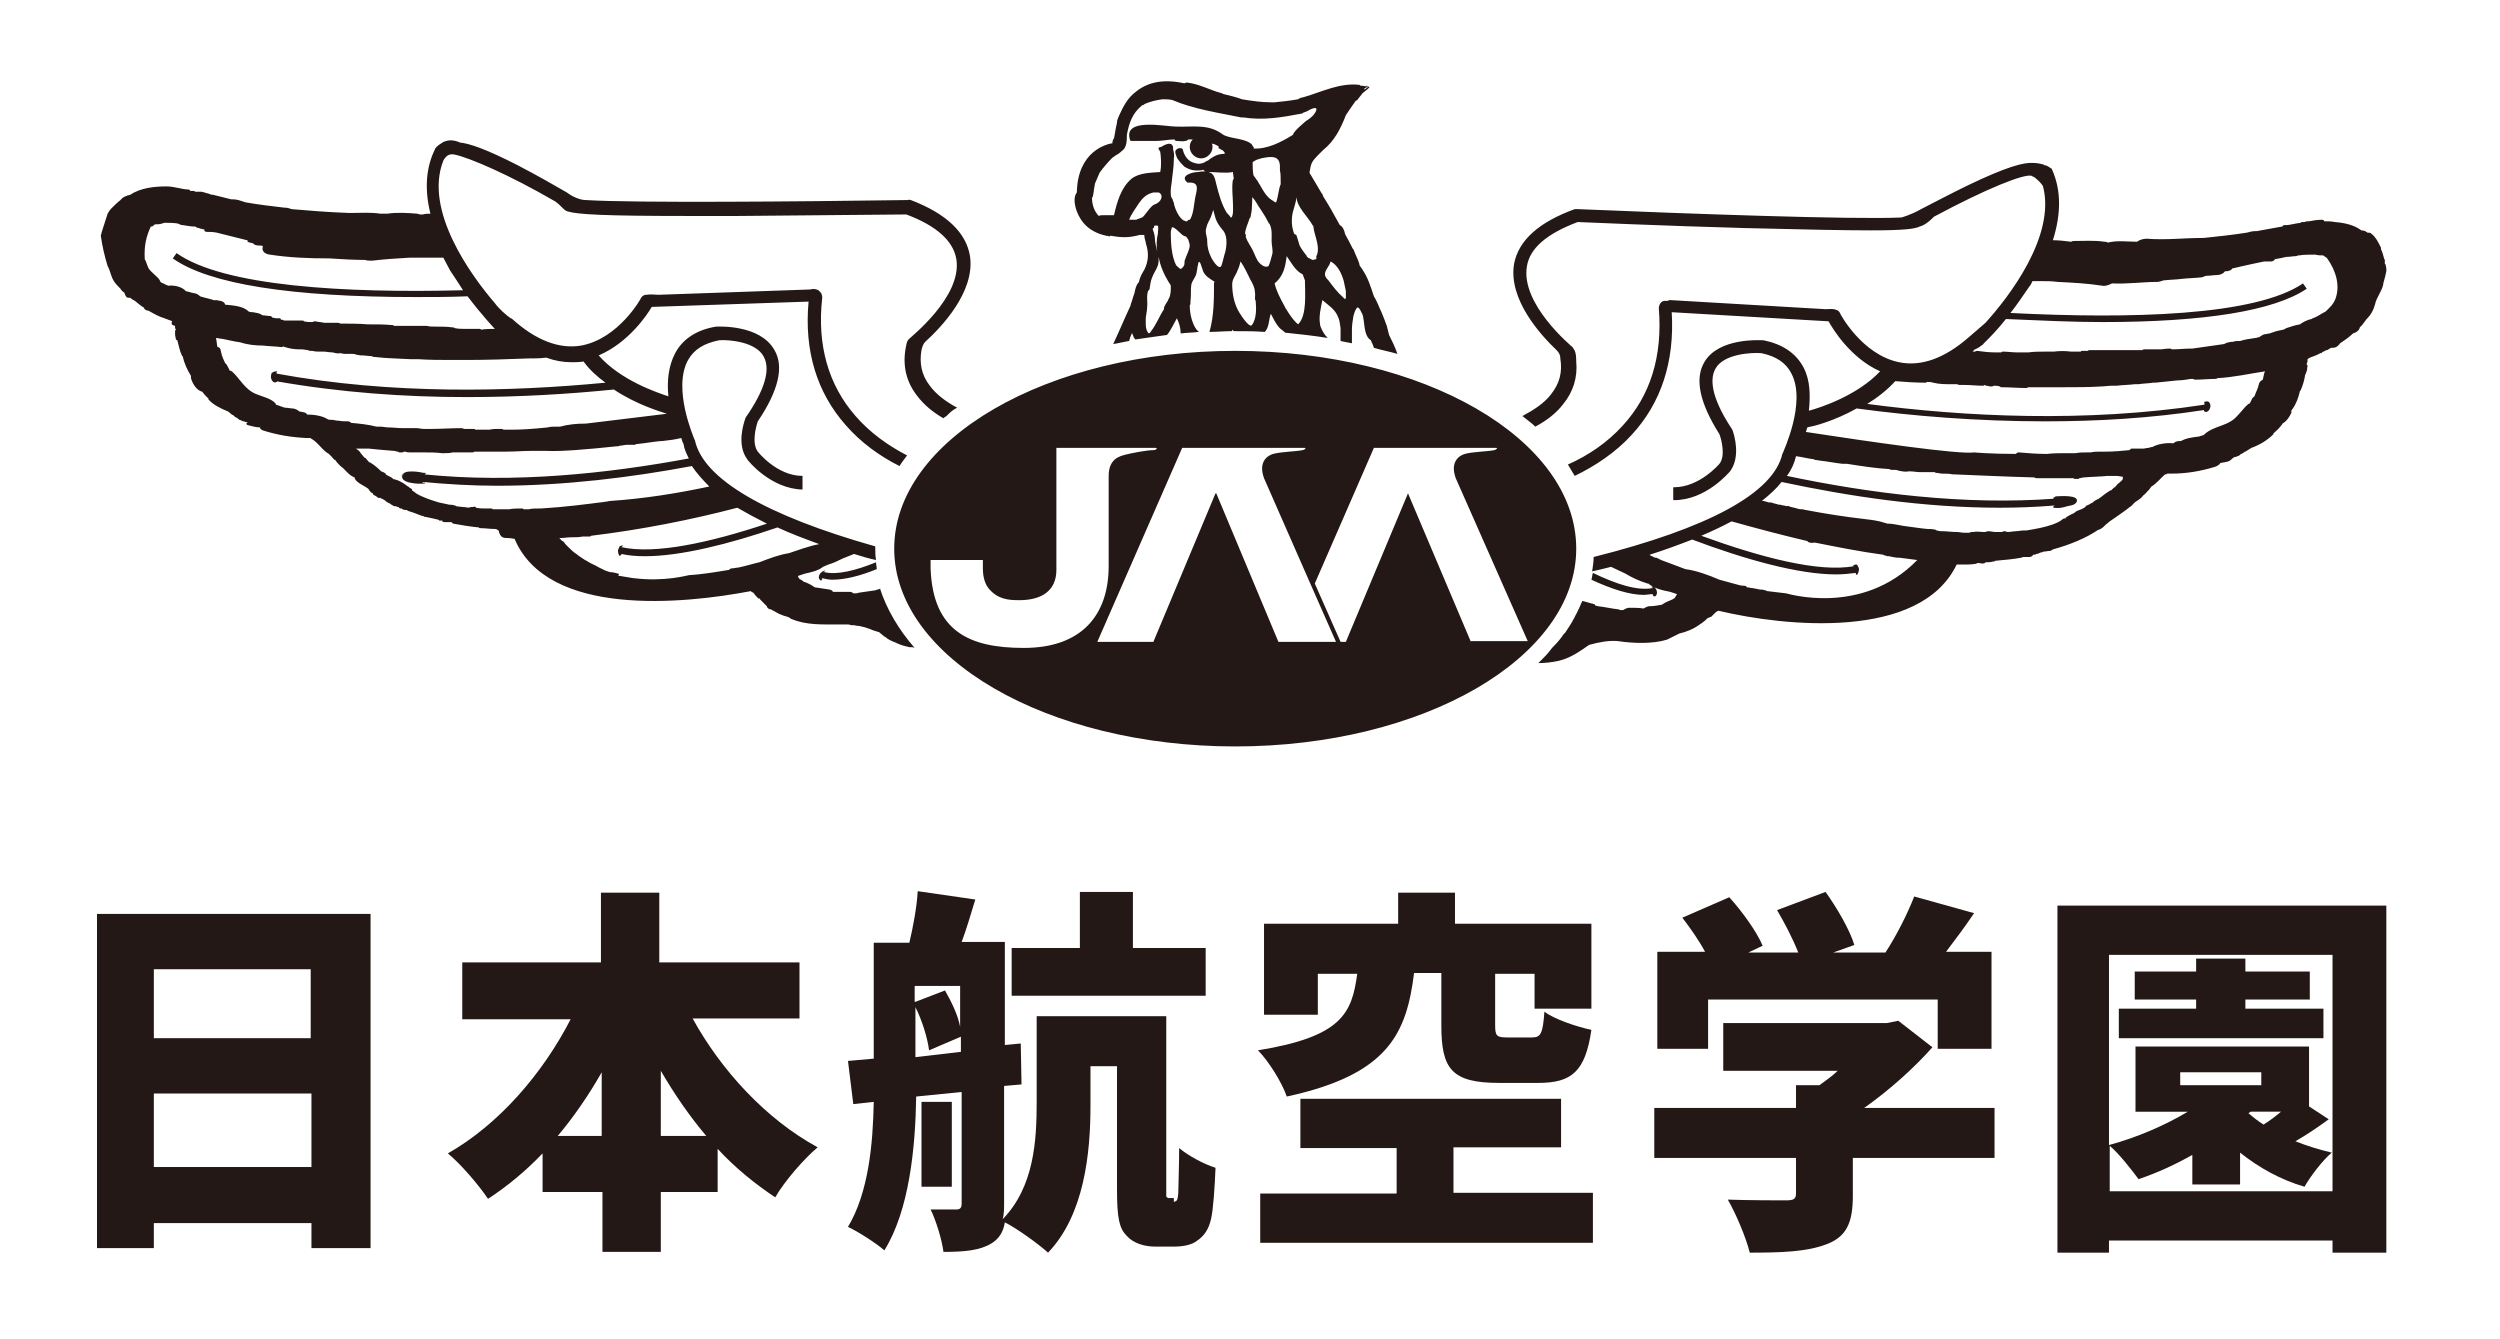
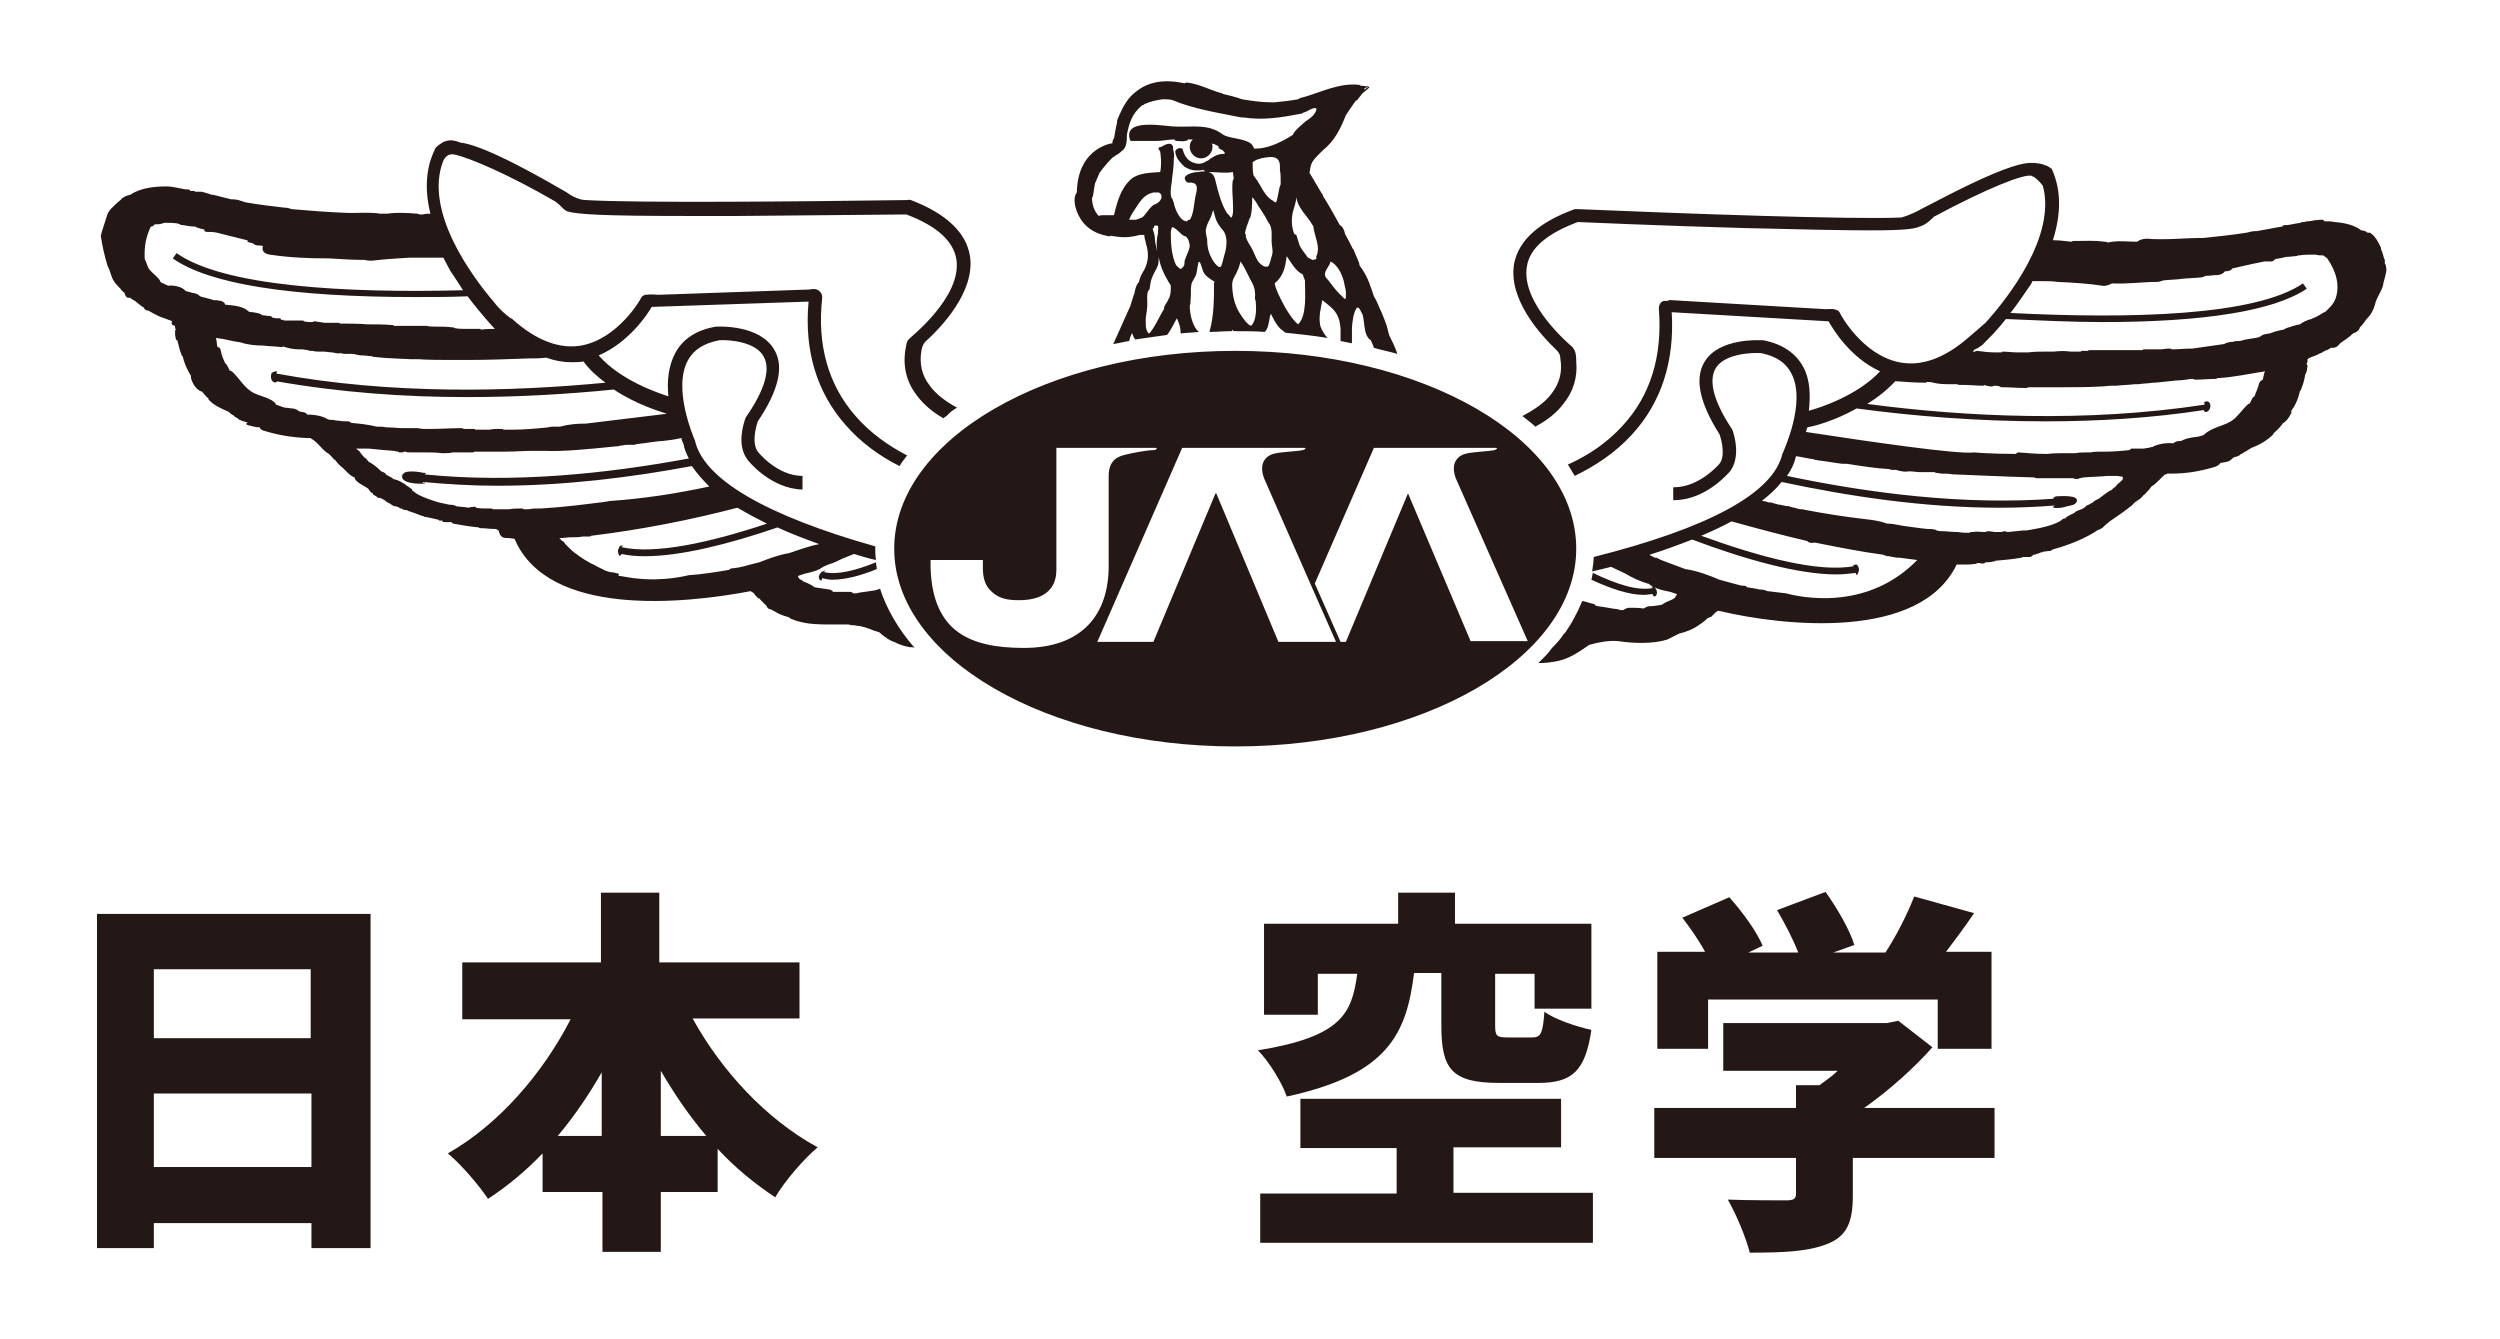
<svg xmlns="http://www.w3.org/2000/svg" version="1.1" id="レイヤー_1" x="0px" y="0px" viewBox="0 0 329.9 176.7" style="enable-background:new 0 0 329.9 176.7;" xml:space="preserve">
  <style type="text/css">
	.st0{fill:#231815;}
</style>
  <g>
    <g>
      <path class="st0" d="M48.9,120.6v44.1h-7.8v-3.3H20.3v3.3h-7.5v-44.1H48.9z M20.3,127.9v9.1h20.7v-9.1H20.3z M41.1,154v-9.7H20.3    v9.7H41.1z" />
      <path class="st0" d="M91.4,134.4c3.8,6.9,9.7,13.3,16.5,17c-1.8,1.5-4.4,4.5-5.6,6.6c-2.7-1.8-5.3-3.9-7.6-6.4v5.7h-7.5v7.9h-7.7    v-7.9h-7.9v-5.1c-2.2,2.3-4.6,4.3-7.2,6c-1.2-1.8-3.6-4.6-5.3-6c6.7-3.8,12.5-10.5,16.2-17.7H61V127h18.3v-9.2h7.7v9.2h18.5v7.4    H91.4z M79.4,149.9v-8.4c-1.7,3-3.7,5.9-5.8,8.4H79.4z M93.2,149.9c-2.2-2.6-4.2-5.5-6-8.6v8.6H93.2z" />
-       <path class="st0" d="M154.9,158.6c0.1,0,0.3-0.1,0.4-0.2c0.1-0.2,0.2-0.6,0.2-1.5c0-0.9,0.1-2.9,0.1-5.4c1.2,1,3.2,2.1,4.8,2.6    c-0.1,2.5-0.3,5.6-0.6,6.8c-0.3,1.3-0.9,2.2-1.8,2.8c-0.7,0.6-2,0.8-3,0.8h-2.6c-1.3,0-2.8-0.4-3.7-1.4c-1-1-1.3-2.3-1.3-6.2    v-16.2h-3.5v5.2c0,6.2-0.8,14.4-5.6,19.4c-1.2-1.1-4.1-3.2-5.7-4c-0.2,1.3-0.8,2.2-1.8,2.8c-1.5,0.9-3.5,1.1-6.3,1.1    c-0.2-1.6-1-4.2-1.7-5.6c1.4,0,2.9,0,3.4,0c0.5,0,0.7-0.2,0.7-0.8v-14.7l-6,0.6c-0.1,6.7-0.9,15-4.2,20.3c-1-0.9-3.5-2.5-4.8-3.1    c2.7-4.5,3.3-10.9,3.4-16.5l-2.7,0.3l-0.7-5.7l3.4-0.3v-15.3h4.7c0.5-2.1,1-4.8,1.1-6.8l7.6,1.1c-0.6,2-1.2,4-1.8,5.6h5.7v13.6    l2.1-0.2l0.1,5.4l-2.3,0.2v15.4c0,0.8,0,1.6-0.2,2.2c4.2-4.3,4.5-10.5,4.5-15.5v-11.3h17.1v22.1c0,1,0,1.5,0,1.7    c0.1,0.1,0.2,0.2,0.3,0.2H154.9z M120.8,132.2l3.9-1.5c0.8,1.4,1.7,3.2,2,4.8v-5.4h-6V132.2z M126.8,138.8v-2l-4.2,1.8    c-0.2-1.6-0.9-3.9-1.8-5.7v6.6L126.8,138.8z M125.6,156.6h-4v-11.2h4V156.6z M159.2,131.4h-25.7v-6.3h9v-7.4h7v7.4h9.6V131.4z" />
      <path class="st0" d="M186.6,128.4c-1,8-3.4,13.4-16.8,16.3c-0.6-1.8-2.4-4.7-3.8-6.1c11.1-1.8,12.4-4.9,13.1-10.1h-5.2v5.4h-7.1    v-12h17.7v-4.1h7.5v4.1H210v11.2h-7.5v-4.6h-5.2v6.8c0,1.4,0.2,1.6,1.6,1.6h3.3c1.1,0,1.4-0.5,1.6-3.4c1.3,1,4.3,2,6.2,2.4    c-0.8,5.5-2.6,7-7,7h-5.2c-6.3,0-7.6-1.9-7.6-7.6v-6.9H186.6z M210.2,157.5v6.5h-43.9v-6.5h18v-6h-12.7V145H206v6.4h-14.2v6H210.2    z" />
      <path class="st0" d="M263.3,152.8h-18.8v5c0,3.5-0.8,5.4-3.5,6.4c-2.6,1-6,1.1-10.1,1.1c-0.5-2-1.8-5.1-2.9-7    c2.8,0.1,6.7,0.1,7.7,0.1s1.3-0.2,1.3-0.9v-4.7h-18.7v-6.6H237v-3h3.1c0.8-0.6,1.7-1.2,2.4-1.9h-15.1V135H249l1.5-0.3l4.5,3.5    c-2.4,2.7-5.6,5.6-9,8h17.2V152.8z M225.5,138.4h-6.8v-12.8h6.3c-0.8-1.5-2-3.2-3-4.5l6.2-2.7c1.7,1.9,3.6,4.5,4.4,6.4l-1.9,0.9    h6.6c-0.7-1.8-1.8-3.9-2.8-5.6l6.4-2.4c1.5,2.1,3.2,5,3.8,7l-2.8,1h6.9c1.5-2.3,2.9-5.1,3.8-7.4l7.9,2.2c-1.2,1.8-2.5,3.5-3.7,5.1    h6v12.8h-7.1v-6.5h-30.3V138.4z" />
-       <path class="st0" d="M314.9,119.5v45.8h-7.1v-1.6h-29.5v1.6h-6.8v-45.8H314.9z M307.8,157.2V126h-29.5v25.1    c3.7-1,7.4-2.6,10.4-4.4h-6.9v-8.6h22.9v7.9l2.6,1.7c-1.5,1.1-3,2.1-4.4,2.9c1.5,0.6,3.1,1.1,4.8,1.5c-1.2,1-2.8,3.1-3.6,4.5    c-3.1-0.9-6-2.5-8.5-4.5v4.2h-6.3v-3.9c-2.3,1.3-4.7,2.4-7.1,3.2c-0.8-1.1-2.6-3.4-3.8-4.4v6H307.8z M296.3,133.1h10.3v3.9h-27    v-3.9h10.2v-1.2h-8.1v-3.7h8.1v-1.7h6.5v1.7h8.5v3.7h-8.5V133.1z M298.4,141.5h-10.7v1.7h10.7V141.5z M296.7,146.9    c0.6,0.5,1.2,1,2,1.5c0.8-0.5,1.6-1.1,2.3-1.7h-4L296.7,146.9z" />
    </g>
  </g>
  <g>
    <g>
      <g>
        <g>
          <path class="st0" d="M314.9,35.8c0-0.2,0-0.3,0-0.3s0-0.2-0.1-0.6c0,0,0,0-0.1-0.1c0-0.1,0-0.1,0-0.2c0-0.1,0-0.2,0-0.3      c0-0.1-0.1-0.1-0.1-0.2c-0.1-0.4-0.2-0.8-0.4-1.2c0-0.1,0-0.1,0-0.2c0-0.1-0.1-0.1-0.1-0.2c-0.3-0.6-0.6-1.2-1.1-1.6      c0,0,0,0,0,0l0,0c-0.1,0-0.1-0.1-0.1-0.1c-0.1-0.1-0.3-0.1-0.5-0.1c-0.2-0.2-0.5-0.3-0.8-0.3c-0.9-0.7-2.2-1-3.5-1.1      c-0.5-0.1-0.9-0.1-1.4-0.1c0-0.1-0.1-0.2-0.3-0.2c-0.6,0-1.2,0.1-1.7,0.2c-0.2,0-0.4,0-0.6,0.1c-0.1,0-0.2,0-0.2,0c0,0,0,0,0,0      h0c0,0-0.1,0-0.1,0c-0.1,0-0.1,0-0.2,0.1c-0.8,0.1-1.5,0.3-1.8,0.3c-0.4,0-0.6,0-0.6,0.2c0,0-0.1,0-0.1,0      c-1.1,0.2-2.2,0.4-3.3,0.6c0,0-0.1,0-0.2,0c-0.4,0-0.7,0.1-1.1,0.2c-1.9,0.3-3.8,0.5-5.7,0.7c-0.1,0-0.1,0-0.1,0      c-2.5,0-4.9,0.3-7.4,0.1c-0.4,0-0.9,0.1-1.3,0.4c-1.2,0-2.6-0.2-3.8,0.1h-0.1c-0.1-0.1-0.3-0.1-0.4-0.1c-1.3-0.2-2.7-0.1-4-0.1      c-0.1,0-0.2,0-0.4,0.1c-0.8-0.1-1.6-0.2-2.4-0.2c1.1-3.5,1.1-6.6-0.1-9.3c0-0.1-0.1-0.2-0.2-0.2c0,0,0,0,0,0c0,0,0,0,0,0      c0,0,0,0,0,0c-0.2-0.2-0.6-0.4-0.8-0.4c0,0-0.1,0-0.1-0.1c0,0,0,0,0,0l0,0c0,0-0.1,0-0.1,0c-0.3-0.1-0.9-0.2-1.3-0.2      c-1.2-0.1-3.5,0.5-8.5,2.9c-2.5,1.2-4.9,2.5-6.3,3.2c0,0,0,0,0,0c-1.4,0.8-2.6,1.1-2.6,1.1c-6.2,0.3-28.4-0.5-42.6-1.1      c0,0-0.1,0-0.1,0c-0.1,0-0.3,0-0.4,0c-4.7,1.7-7.4,4.1-8,7.2c-0.8,4.7,3.5,9.4,5.6,11.4c0,0,0,0,0,0c0.5,0.5,0.5,0.9,0.5,1.1      c0.3,1.8-0.1,3.3-1.2,4.7c-0.9,1.2-2.3,2.1-3.8,2.9c0.6,0.5,1.2,0.9,1.7,1.4c1.5-0.8,2.8-1.8,3.7-3c1.3-1.6,1.9-3.5,1.7-5.6l0,0      c0-0.3,0-1.2-0.3-1.6c0,0,0,0,0,0c-0.1-0.1-0.1-0.2-0.2-0.3c-0.1-0.1-6.9-5.7-6-10.7c0.4-2.4,2.7-4.3,6.7-5.8c0,0,0,0,0,0      c0.1,0,11.2,0.5,22.2,0.8c7.9,0.2,13.1,0.3,16.5,0.3c4.4,0,5.8-0.2,6.4-0.5l0,0c0.9-0.2,1.9-1.3,1.9-1.3      c6.9-3.7,11.9-5.7,12.9-5.4c0.1,0.1,0.1,0.1,0.2,0.1c0,0,0,0,0,0c0.4,0.2,1.2,1,1.3,1.3c1.7,6.6-4.6,14.7-7.6,18      c-0.7,0.6-1.6,1.4-2.2,1.9c0,0,0,0,0,0c-3.2,2.8-6.3,3.9-9.2,3.3c-4.9-1-7.8-6.4-7.8-6.5c-0.1-0.2-0.3-0.4-0.5-0.4l0,0      c-0.3-0.2-1-0.1-1.4-0.1l-20.5-1.2c-0.1,0-0.2,0-0.3,0.1c-0.1,0-0.2,0-0.4,0c-0.5,0-0.8,0.5-0.8,1c0.5,6.3-1.1,11.5-4.8,15.5      c-2,2.2-4.5,3.9-7.2,5.1c0.3,0.5,0.6,1,0.9,1.5c2.7-1.3,5.4-3.1,7.5-5.4c3.9-4.2,5.7-9.7,5.3-16.2l20.7,1.2      c0.5,0.9,2.8,4.8,6.8,6.6c-3,3.2-7.9,4.8-9.4,5.2c0.2-1.9,0.2-4-0.7-5.7c-1-1.9-2.8-3.1-5.3-3.6l-0.1,0c-0.2,0-5.8-0.4-7.7,2.9      c-1.3,2.2-0.6,5.4,2,9.5c0.3,0.8,0.8,2.9,0,3.9c0,0-2.6,3.1-6,3.1h-0.1l0,1.7h0.1c4.2,0,7.2-3.6,7.4-3.8      c1.4-1.9,0.6-4.7,0.3-5.5l0,0c-2.4-3.6-3.2-6.4-2.2-8.1c1.1-1.9,4.7-2.1,6-2c2,0.4,3.3,1.3,4,2.7c2,3.8-1.1,10.3-1.1,10.4      l-0.1,0.2c-1.2,5.2-9.8,9.8-24.9,13.6c0,0.6-0.1,1.2-0.2,1.9c0.9-0.2,1.7-0.4,2.5-0.6c0.6,0.3,1.3,0.6,1.9,0.9      c0.8,0.5,1.9,1,2.9,1.3c0,0,0,0,0.1,0c0.7,0.6,1.8,0.9,2.9,1.1c0.3,0.1,0.6,0.2,0.9,0.3c0,0,0,0,0,0c-0.1,0.2-0.2,0.3-0.3,0.5      c-0.1,0.1-0.2,0.1-0.3,0.2c-0.5,0.2-1,0.4-1.4,0.7c-0.6,0.1-1.1,0.2-1.7,0.2c-0.1,0-0.4,0.1-0.7,0.3c-0.6-0.1-1.2-0.1-1.9-0.1      c-0.2,0-0.5,0.1-0.8,0.3c-0.1,0-0.3,0-0.4,0c-0.1,0-0.1-0.1-0.3-0.1c-0.9-0.1-1.7-0.3-2.6-0.4c-0.1,0-0.3-0.1-0.4-0.1      c0-0.1-0.1-0.2-0.2-0.2c-0.5-0.1-1-0.3-1.5-0.4c0,0,0,0,0,0c-0.3,0.7-0.6,1.4-1,2.1c0,0.1-0.1,0.2-0.1,0.2      c-0.3,0.6-0.7,1.2-1.1,1.8c-0.1,0.1-0.1,0.2-0.2,0.2c-0.4,0.6-0.8,1.1-1.3,1.6c-0.2,0.2-0.4,0.4-0.6,0.7      c-0.3,0.4-0.7,0.8-1.1,1.2c-0.1,0.1-0.3,0.3-0.4,0.4c0.9,0,1.8-0.1,2.7-0.3c1.6-0.4,2.7-1.2,4-2.1c1.4-0.4,2.7-0.6,3.8-0.5      c2,0.3,4.6,0.4,6.5-0.2c0.2-0.1,0.8-0.4,1.6-0.8c0.9-0.2,1.9-0.6,2.7-1.2c0.1-0.1,0.2-0.1,0.3-0.2c0,0,0,0,0,0      c0.3-0.2,0.5-0.4,0.7-0.6c0.2-0.1,0.4-0.2,0.5-0.2c0.2-0.2,0.4-0.4,0.6-0.6c0.1-0.1,0.3-0.2,0.4-0.2c8.8,2.1,26.6,3.9,31.4-6.1      c0.2,0,0.5,0,0.9,0c0.5,0,1,0,1.6-0.1c0.1,0,0.1,0,0.2-0.1c0.1,0,0.2,0,0.3,0c0.4,0.1,0.7,0.1,0.8-0.1c0.3,0,0.7,0,1-0.1      c0.1,0,0.2,0,0.3-0.1c1.1-0.1,2.3-0.2,3.4-0.4c0.1,0,0.2-0.1,0.3-0.1c0.2,0,0.5,0,0.8,0c0.2,0,0.4-0.1,0.5-0.3c0,0,0,0,0.1,0      c0.1,0,0.2,0,0.3-0.1c0.2,0,0.4-0.1,0.6-0.2c0.1,0,0.2,0,0.3-0.1c0.3,0,0.6-0.1,0.9-0.1c0.1,0,0.3-0.1,0.4-0.2      c2.2-0.6,4.4-1.5,6-2.6c0,0,0.1,0,0.1,0c0.2-0.1,0.4-0.2,0.6-0.4c0.1-0.1,0.2-0.2,0.2-0.2c0.2-0.2,0.4-0.3,0.6-0.5      c0.4-0.3,0.9-0.6,1.3-0.9c0.3-0.2,0.7-0.5,1.1-0.8c0.2-0.2,0.5-0.3,0.7-0.6c0.1-0.1,0.3-0.3,0.5-0.4c0.3-0.2,0.6-0.4,0.8-0.7      c0.3-0.2,0.5-0.5,0.7-0.7c0,0,0.1,0,0.1-0.1c0.1-0.1,0.2-0.3,0.3-0.4c0.7-0.4,1.2-1.1,1.8-1.6c0.1,0,0.2,0,0.3-0.1      c0,0,0.1,0,0.1,0c0.1,0,0.3,0,0.4,0c2,0,3.8-0.3,5.8-0.9c0.3-0.1,0.6-0.3,0.7-0.5c0.4-0.1,0.7-0.1,1-0.2      c0.3-0.1,0.5-0.3,0.7-0.5c0,0,0,0,0,0c0.1,0,0.1-0.1,0.2-0.1c0,0,0.1,0,0.1,0c0.3-0.1,0.6-0.2,0.7-0.4c0,0,0.1,0,0.1,0      c0.1-0.1,0.2-0.1,0.3-0.2c0,0,0.1,0,0.1-0.1c0,0,0,0,0.1,0c0.3-0.2,0.5-0.3,0.8-0.5c1.1-0.4,2.1-1,2.9-1.8c0,0,0,0,0-0.1      c0.4-0.4,0.6-0.5,0.9-0.9c0.1-0.1,0.2-0.2,0.3-0.4c0.5-0.3,0.9-0.8,1.2-1.5c0-0.1,0-0.1-0.1-0.1c0.1-0.1,0.1-0.2,0.2-0.3      c0.5-0.7,0.8-1.5,1-2.4c0,0,0.1-0.1,0.1-0.1c0.3-0.7,0.5-1.4,0.6-2.1c0.1-0.1,0.1-0.1,0.1-0.2c0.2-0.4,0.1-0.4,0.2-0.9      c0-0.1,0-0.1-0.1-0.2c0-0.1,0-0.1,0-0.2c0.1-0.1,0.1-0.1,0.1-0.2c0-0.1,0-0.2,0-0.3c0.1-0.1,0.2-0.1,0.3-0.2      c0.3-0.1,1.1-0.4,1.4-0.6c0,0,0,0,0.1,0c0,0,0.1,0,0.1-0.1c0.2-0.1,0.4-0.2,0.6-0.3c0,0,0,0,0.1,0c0.2-0.1,0.3-0.2,0.5-0.3      c0.1,0,0.1,0,0.2,0c0.5,0,0.8-0.3,1-0.6c0.6-0.4,1.2-0.8,1.7-1.3c0.3-0.1,0.5-0.2,0.7-0.4c0.1-0.1,0.2-0.3,0.2-0.4      c0.1-0.1,0.2-0.2,0.3-0.3c0.1-0.1,0.2-0.3,0.3-0.4c0.1-0.1,0.2-0.3,0.3-0.4c0,0,0.1-0.1,0.1-0.1c0.5-0.5,0.8-1.1,1-1.8      c0.2-1,0.9-1.7,1.1-2.7c0-0.1,0-0.1,0-0.1C314.7,36.7,314.8,36.3,314.9,35.8z M235.7,78.3c-0.8-0.1-1.6-0.2-2.5-0.3      c0,0-0.1,0-0.2-0.1c-0.2,0-0.3-0.1-0.5-0.1c-0.1,0-0.1,0-0.2,0c-0.2,0-0.4-0.1-0.5-0.1c-0.2,0-0.4-0.1-0.6-0.1      c-0.2,0-0.4-0.1-0.7-0.1c0-0.1-0.1-0.2-0.3-0.2c-0.4,0-0.8-0.1-1.1-0.2c-0.7-0.2-1.5-0.4-2.2-0.6c-1.4-0.6-3-1.2-4.5-1.4      c-1.1-0.4-2.1-0.8-3.2-1.2c-0.2-0.1-0.4-0.2-0.6-0.3c-0.1,0-0.1,0-0.2,0c-0.2-0.1-0.4-0.2-0.6-0.3c0,0-0.1,0-0.1-0.1      c1.9-0.6,3.8-1.3,5.6-2c6.9,2.6,14,4.6,19,4.6c0.9,0,1.8-0.1,2.6-0.2c0,0.1,0,0.1,0,0.2c0,0.1,0.2,0,0.2,0      c0.2-0.3,0.3-0.8,0.1-1c0-0.1-0.1-0.2-0.1-0.2c0,0,0-0.1-0.1-0.1h-0.2c0,0-0.2,0.1-0.2,0.1c-0.1,0-0.1,0.1,0,0.1c0,0,0,0,0.1,0      c0,0,0,0,0,0c-4.7,0.9-12.5-1.2-20.2-4c1.4-0.6,2.7-1.2,4-1.9c3.2,0.9,6.6,1.8,10,2.6c0.1,0.2,0.5,0.3,1,0.2c3,0.6,6,1.2,9,1.6      c0.1,0,0.1,0.1,0.2,0.1c0.1,0,0.2,0,0.3,0.1c0.1,0,0.2,0,0.3,0c0.1,0,0.3,0.1,0.5,0.1c0.4,0.1,0.6,0.1,0.9,0.1      c0.8,0.1,1.5,0.2,2.3,0.3C245.7,81.4,235.8,78.3,235.7,78.3z M279.9,63.5c0,0-0.1,0-0.1,0.1c-0.3,0.2-0.5,0.4-0.7,0.7      c-0.1,0-0.1,0-0.2,0.1c-0.1,0.1-0.2,0.2-0.3,0.3c0,0-0.1,0-0.1,0c-0.5,0.3-1,0.7-1.4,1c0,0-0.1,0-0.1,0.1      c-0.2,0.1-0.3,0.1-0.6,0.3c-0.1,0.1-0.2,0.1-0.2,0.2c-0.3,0.1-0.5,0.3-0.8,0.4c-0.1,0-0.2,0.1-0.2,0.2c-0.3,0.2-0.5,0.3-0.8,0.4      c-0.3,0.1-0.5,0.2-0.7,0.4c-0.7,0.3-1.1,0.6-1.1,0.6l0,0.1c-0.1,0-0.3,0-0.4,0.1c-0.3,0.3-0.8,0.5-1.3,0.7      c-1.1,0.4-2.3,0.6-3.5,0.8c-0.1,0-0.2,0-0.3,0c-0.1,0-0.1,0-0.2,0c-0.6,0.1-1.2,0.1-1.8,0.2c-0.2,0-0.3,0-0.5-0.1      c-0.1,0-0.3,0-0.4,0.1c0,0,0,0-0.1,0c-0.3,0-0.6,0-0.8,0c-0.3,0-0.6-0.1-0.9-0.1c-0.1,0-0.2,0-0.4,0.1c0,0-0.1,0-0.1,0      c0,0-0.1,0-0.2,0c-0.4,0-0.9-0.1-1.3,0c-0.1,0-0.1,0-0.1,0c-0.1,0-0.3,0-0.4,0.1c-0.2,0-0.4,0-0.7,0c-0.3,0-0.7-0.1-1-0.1      c0,0-0.1,0-0.1,0c-0.6,0-1.2-0.1-1.7-0.1c-0.3,0-0.5,0-0.8-0.1c0,0-0.1,0-0.2-0.1c-0.4-0.1-0.8-0.1-1.1-0.1      c-1.1-0.1-2.2-0.3-3.1-0.4c-0.7-0.1-1.4-0.3-2-0.3c-0.1,0-0.3,0-0.4-0.1c-0.1,0-0.1,0-0.1,0c-0.8-0.3-1.8-0.4-2.6-0.5      c-2.6-0.3-5.2-0.7-7.8-1.2c-0.2,0-0.3-0.1-0.5-0.1c0,0-0.1,0-0.1,0c-0.3,0-0.6-0.1-0.9-0.2c-0.2,0-0.3-0.1-0.5-0.1      c-0.2-0.1-0.4-0.2-0.5-0.1c-0.3-0.1-0.6-0.1-0.9-0.2c0,0-0.1,0-0.2,0c-0.2-0.1-0.4-0.1-0.7-0.2c-0.2-0.1-0.3-0.1-0.6-0.1      c-0.3-0.1-0.6-0.2-0.9-0.2c1-0.8,1.9-1.6,2.6-2.5c8.9,1.9,18.8,3.4,28.8,3.4c2.4,0,4.9-0.1,7.3-0.3c-0.1,0-0.4,0.2-0.2,0.3      c0.6,0.1,1.2,0,1.8-0.2c0.4-0.1,0.9-0.1,1.2-0.5c0.6-1.1-2.4-0.8-2.7-0.8c-0.1,0-0.1,0-0.1,0.1c0,0-0.1,0-0.1,0      c-0.1,0-0.2,0.2-0.1,0.2c0,0,0,0,0.1,0c0,0,0,0,0.1,0c0,0,0,0,0,0c-12,0.9-24.5-0.7-35.4-3c0.6-0.8,1-1.7,1.2-2.6      c0.8,0.1,1.5,0.3,2.3,0.4c0,0,0,0,0,0c0.1,0,0.1,0,0.2,0.1c0,0,0.1,0,0.1,0c0.2,0,0.5,0.1,0.7,0.1c0.9,0.1,1.9,0.3,2.8,0.4      c0,0,0.1,0,0.1,0c0.1,0,0.1,0,0.2,0c0,0,0,0,0,0c0.1,0,0.2,0,0.3,0c1.9,0.3,3.8,0.6,5.6,0.7c0.1,0,0.1,0.1,0.3,0.1h0.3      c0.2,0,0.4,0,0.6,0.1c0.5,0.1,0.9,0.2,1.4,0.1c0,0,0,0,0.1,0c0.5,0,0.9,0.1,1.3,0.1h0.1c0.6,0,1.1,0,1.6,0c0.1,0,0.2,0,0.3,0      c0,0,0.1,0.1,0.2,0.1c0.3,0,0.5,0.1,0.8,0.1c0.5,0,0.9,0,1.4,0.1c0,0,0,0,0,0c0.1,0,0.1,0,0.2,0c2.6,0.1,6.6,0.3,10.5,0.4      c0.1,0,0.2,0.1,0.3,0.1c0.2,0,0.3,0,0.4,0c0.7,0,1.3,0,2,0c0,0,0,0,0,0h0.3c0.3,0,0.5,0,0.7,0c0,0,0.1,0,0.1,0h0.1      c0.2,0,0.3,0,0.5,0c0,0,0,0,0,0c0.3,0,0.4,0,0.6,0h0.2c0.1,0.1,0.2,0.1,0.3,0.1h0.3c0.1,0,0.1,0,0.2-0.1c0.2,0,0.4-0.1,0.6-0.1      c1.2-0.1,2.2-0.1,3.1-0.2c0.3,0,0.6,0,1,0c0,0,0.1,0,0.2,0c0.3,0,0.5,0.1,0.8,0.1C280.2,63.2,280.1,63.3,279.9,63.5z       M298.6,50.1c-0.2,0.1-0.3,0.2-0.4,0.3c0,0,0,0.1-0.1,0.2h0c-0.1,0.6-0.4,1.1-0.6,1.7c-0.1,0.1-0.3,0.2-0.3,0.3      c-0.1,0.2-0.2,0.4-0.3,0.6c-0.1,0.1-0.2,0.1-0.2,0.1c-0.5,0.4-0.9,1-1.4,1.5c-0.6,0.7-1.2,1-2,1.3c-0.8,0.3-1.8,0.6-2.5,1.3      c-0.2,0.1-0.4,0.1-0.6,0.2c-0.8,0.1-1.7,0.2-2.4,0.6c-0.1,0-0.1,0-0.2,0c-0.3,0-0.6,0.1-0.8,0.3c-1-0.1-2.1,0.1-2.8,0.5      c-0.2,0-0.3,0-0.4,0.1c-0.2,0-0.3,0-0.7,0.1c-0.1,0-0.1,0-0.2,0c-0.5,0-0.9,0-1.4,0c-0.1,0-0.2,0.1-0.3,0.2      c-1,0.1-2.1,0.2-3.2,0.2c-0.2,0-0.3,0-0.5,0c-0.1,0-0.1,0-0.2,0c-0.4,0-0.8,0-1.2,0.1c-0.2,0-0.4,0-0.5,0c0,0,0,0,0,0      c0,0,0,0,0,0c-0.5,0-1,0-1.5,0.1c-0.2,0-0.3,0-0.5,0c-0.1,0-0.1,0-0.2,0c-0.2,0-0.3,0-0.5,0c-0.9,0-1.7,0-2.6,0.1      c0,0-0.1,0-0.1,0c-1.2,0-2.4-0.1-3.6-0.2c-0.2,0-0.3,0.1-0.4,0.2c-3.3,0-5.5-0.2-5.5-0.2c-2,0.3-13.7-1.4-22.2-2.7      c0.1-0.2,0.1-0.4,0.2-0.6l0.4-0.1c0.2,0,3.1-0.7,6.1-2.4c7.4,1,15.9,1.7,24.9,1.7c6.8,0,13.9-0.4,21-1.5c-0.1,0-0.1,0.1,0,0.2      c0.5,0.3,1-0.6,0.7-1.1c0,0,0,0,0,0c0,0,0,0,0,0v0c0,0,0,0,0,0c-0.1-0.2-0.3-0.3-0.6-0.2c-0.1,0-0.2,0.1-0.1,0.2      c0,0.1,0,0.1,0,0.2c-15.7,2.4-31.7,1.6-44.5-0.1c1.3-0.8,2.6-1.8,3.7-3c1.3,0.1,2.6,0.2,4,0.2c0.1,0,0.2-0.1,0.2-0.1      c0.3,0,0.5,0,0.8,0.1c0,0,0,0,0,0c0.8,0.2,1.6,0.2,2.4,0.2c0.3,0,0.6,0,0.8,0c0.1,0.1,0.2,0.1,0.4,0.1c0.2,0,0.3,0,0.5,0      c0,0,0.1,0,0.1,0c0.8,0,1.5,0.1,2.3,0.1c0.1,0,0.2,0,0.3-0.1c0,0,0,0,0,0c0.1,0,0.1,0.1,0.2,0.1c0.2,0,0.4,0.1,0.6,0.1      c0.1,0,0.3,0,0.4-0.1c0.3,0,0.5,0,0.8,0.1c0,0,0.1,0.1,0.2,0.1c1.1,0,2.2,0.1,3.2,0.1h0h0.1c0.1,0,0.2-0.1,0.3-0.1      c0.8,0,1.6,0,2.4,0c0.8,0,1.5,0,2.3,0c0,0,0,0,0,0c1.6,0,3.2,0,4.8-0.1c0.5,0,1-0.1,1.5-0.1c0.1,0,0.1,0,0.3,0      c0.1,0,0.2,0,0.3,0c0.8-0.1,1.6-0.1,2.4-0.2c0.1,0,0.3,0,0.5,0c0.6-0.1,1.3-0.1,1.9-0.2c0.1,0,0.1,0,0.2,0c0,0,0,0,0.1,0      c1-0.1,2-0.2,2.9-0.3c0,0,0,0,0,0c0.6,0,1.2-0.1,1.8-0.2c0,0,0,0,0.1,0c0.1,0,0.2,0,0.2,0c0.1,0.1,0.2,0.1,0.4,0.1      c0.8,0,1.7-0.1,2.5-0.1c0.1,0,0.2,0,0.3-0.1c2.1-0.1,4.3-0.6,6.3-0.9C298.8,49.1,298.7,49.6,298.6,50.1z M290.9,54.1      C290.9,54.1,290.9,54.1,290.9,54.1L290.9,54.1L290.9,54.1z M305.1,46.9C305.1,46.9,305.1,46.9,305.1,46.9      C305.1,46.9,305.1,46.9,305.1,46.9C305.1,46.9,305.1,46.9,305.1,46.9z M308.2,39.4c-0.3,0.8-0.8,1.2-1.3,1.7      c-0.6,0.3-1.1,0.7-1.7,0.9c-0.1,0-0.1,0.1-0.2,0.1c-0.5,0.1-1.1,0.4-1.5,0.7c-0.6,0.1-1.2,0.3-1.8,0.5c-0.2,0.1-0.3,0.2-0.4,0.2      c-0.5,0.1-1,0.2-1.5,0.4c-0.1,0-0.2,0.1-0.3,0.1c-0.2,0-0.4,0.1-0.6,0.1c-0.2,0-0.5,0.2-0.8,0.4c-0.2,0-0.3,0.1-0.5,0.1      c-0.7,0.1-1.4,0.2-2,0.4c-0.1,0-0.1,0-0.2,0c-0.2,0-0.5,0-0.7,0.1c-0.4,0-0.9,0.1-1.2,0.3c-1.4,0.2-2.8,0.4-4.2,0.6      c-0.1,0-0.2,0-0.3,0c-0.7,0-1.5,0.1-2.4,0.1c-0.1-0.1-0.2-0.1-0.4-0.1c-0.4,0-0.8,0.1-1.1,0.1h-0.5c0,0-0.1,0-0.1,0      c-0.2,0-0.3,0-0.5,0l-1,0c-0.1,0-0.2,0-0.3,0.1c-1.2,0-2.4,0-3.6,0c0,0,0,0,0,0c-1.1,0-2.2,0-3.3,0c-0.1,0-0.2,0-0.3,0.1      c-0.2,0-0.5,0-0.7,0c-0.1,0-0.2,0-0.2,0.1c-0.4,0-0.9,0-1.3,0c-0.8-0.1-1.5-0.1-2.3,0c0,0-0.1,0-0.1,0c-0.3,0-0.6,0-0.9,0      c0,0,0,0,0,0c0,0-0.1,0-0.2,0c-0.7,0-1.4,0-2.1,0.1c-0.6,0-1.1,0-1.6,0c-0.6,0-1.2-0.1-1.8-0.1c-0.1,0-0.1,0-0.2,0.1      c-0.2,0-0.5,0-0.7,0c0,0-0.1,0-0.2,0c-0.8,0-1.5-0.1-2.3-0.2c0,0-0.1,0-0.3,0.1c-0.1,0-0.2,0-0.3,0c0.1-0.1,0.2-0.2,0.3-0.3l0,0      c0,0,0.4-0.1,1-0.6c0,0,0.1,0,0.1-0.1c0,0,0.2-0.2,0.4-0.4c0,0,0,0,0,0c0,0,0,0,0,0c0.5-0.5,1.5-1.5,2.6-2.9      c4.6,0.2,8.9,0.4,12.7,0.4c13.6,0,22.7-1.5,27-4.4l-0.5-0.7c-6.3,4.3-22.8,4.7-38.6,3.9c0.8-1,1.6-2.2,2.5-3.5      c0.2-0.2,0.3-0.5,0.4-0.7c0.4,0,0.9,0,1.3,0c0.7,0,1.3,0,2,0.1c2,0.1,4,0.2,5.9,0.5c0.4,0.1,0.9-0.1,1.3-0.3      c2,0.1,4.1-0.2,6-0.2c0.2,0,0.5-0.1,0.8-0.2c0.9-0.1,1.7-0.1,2.4-0.2c0.9-0.1,1.7-0.1,2.6-0.2c0.1,0,0.3-0.1,0.6-0.2      c0.5,0,1-0.1,1.4-0.1c0.5,0,0.9-0.2,1.1-0.5c0,0,0,0,0,0c0.2,0,0.4,0,0.6-0.1c0.2,0,0.3-0.2,0.4-0.3c0,0,0.1,0,0.1,0v0      c0,0,2.1-0.5,4.1-0.9c0.3,0,0.6,0,0.9,0c0.2,0,0.4-0.1,0.5-0.3c0.6-0.1,1.1-0.2,1.5-0.3c0.5,0,0.9-0.1,1.3-0.1      c0.1,0,0.2-0.1,0.3-0.1c0,0,0.1,0,0.1,0c0.6-0.1,1.4-0.1,2.1-0.1c0.5,0.1,0.5,0.1,1,0.1c0.1,0,0.1,0,0.2,0.1      c0.1,0.1,0.2,0.1,0.3,0.2c0,0,0.1,0.1,0.1,0.1C308.3,35.8,308.8,37.7,308.2,39.4z M142.1,27.9c0.5,1.3,1.6,2.9,4.4,3.3l0-0.1      c0.6,0.1,1.2,0.2,1.9,0.2c0.6,0,1.3-0.1,2-0.3c0.2,0,0.4,0,0.6,0c0,0.3,0.1,0.7,0.2,1c0,0,0,0,0,0.1c0.4,1.2,0.4,2.3-0.2,3.5      c-0.3,0.5-0.6,1-0.7,1.6c0,0,0,0.1-0.1,0.1c0,0,0,0,0,0c-0.3,0.4-0.4,0.9-0.5,1.4c-0.2,0.5-0.3,1-0.5,1.5c0,0,0,0.1,0,0.1      c-0.8,1.7-1.5,3.4-2.3,5.1c0.7-0.1,1.4-0.3,2.1-0.4c0.1-0.4,0.2-0.7,0.4-1.1c0,0.1,0,0.2,0.1,0.3c0,0.1,0.1,0.2,0.1,0.3      c0,0,0,0.1,0.1,0.1c0,0.1,0.1,0.1,0.1,0.2c0,0,0,0,0,0c1.4-0.2,2.7-0.4,4.2-0.6c0.5-0.6,0.9-1.5,1.3-2.2c0.3,0.6,0.5,1.3,0.5,2      c0.8-0.1,1.6-0.1,2.4-0.2c-0.1-0.1-0.2-0.2-0.3-0.3c-0.6-0.8-0.9-2.1-0.9-3.2c0.1-0.1,0.1-0.3,0.1-0.5c0,0,0-0.1,0-0.1      c0.1-0.7,0-1.4,0.1-2.1c0.1-0.6,0.6-1,0.7-1.6c0,0,0,0,0,0c0-0.2,0.1-0.4,0.1-0.6c0-0.2,0.1-0.4,0.1-0.5v0c0-0.1,0-0.1,0-0.1      c0.2-0.8,0.5,0.6,0.6,0.8c0.2,0.8,1,1.2,1.6,1.6c0,0-0.1,0.1-0.1,0.1c0,2.2,0,4.4-0.6,6.5c1,0,1.9-0.1,2.9-0.1      c0.1,0,0.1-0.1,0.1-0.2c0.1,0.1,0.1,0.1,0.2,0.2c0.1,0,0.2,0,0.3,0c1.3,0,2.5,0,3.8,0.1c0.6-0.6,0.5-1.6,0.8-2.4      c0.3,0.6,0.6,1.2,1,1.7c0.2,0.3,0.6,0.5,0.9,0.8c1.9,0.2,3.8,0.4,5.6,0.7c-0.4-0.4-0.7-0.9-0.9-1.4c0-0.1-0.1-0.2-0.1-0.3v0      c0,0,0-0.1,0-0.1c-0.2-1,0.1-2.2,0.3-3.2c0.8,0.7,1.7,1.2,2.1,2.3c0.2,0.4,0.2,0.9,0.3,1.4c0,0.4,0,0.7,0,1c0,0.2,0,0.4,0,0.7      c0.5,0.1,1,0.2,1.5,0.3c0-0.2,0-0.3,0-0.5c0-0.4,0-0.8,0-1.2c0,0,0-0.1,0-0.1c0,0,0,0,0,0c0-0.6,0.1-1.2,0.2-1.8      c0.1-0.4,0.2-0.7,0.4-1c0.3-0.5,0.7,0.7,0.8,0.8c0.3,0.9,0.1,2.8,1.1,3.4c0.1,0.3,0.3,0.6,0.4,1c1,0.3,2.1,0.5,3.1,0.8      c-0.3-0.9-0.7-1.7-1.1-2.5c-0.1-0.4-0.2-0.8-0.3-1.2c0,0,0,0,0,0c-0.2-0.6-0.5-1.3-0.7-1.8c-0.3-0.6-0.6-1.5-1-2.1      c-0.4-1.2-0.8-2.5-1.5-3.5c-0.1-0.2-0.3-0.4-0.4-0.6c0-0.3-0.3-0.9-0.6-1.6c-0.1-0.2-0.1-0.3-0.2-0.5c0,0,0,0-0.1-0.1      c-0.3-0.6-0.6-1.2-1-1.9c-0.1-0.5-0.3-1-0.7-1.2c-0.7-1.3-1.5-2.7-2.2-3.8c0-0.1-0.1-0.2-0.1-0.3c0,0,0,0-0.1-0.1      c-0.8-1.4-1.5-2.5-1.6-2.7c0.2-1.2,0.2-1.4,1.2-2.4c0.2-0.2,0.4-0.4,0.6-0.6c1.5-1.2,2.3-2.8,3-4.6c0.4-0.6,0.8-1.2,1.3-1.9      c0.1,0,0.2-0.1,0.2-0.1c0.2-0.3,0.5-0.6,0.7-0.9c0.5-0.4,0.9-0.7,0.9-0.8l-0.1-0.1c0,0-0.2,0.2-0.5,0.4c0,0-0.1,0-0.1-0.1      c0,0,0,0,0,0c0.1,0,0.1-0.1,0.2-0.1c0.2-0.1,0.3-0.2,0.3-0.2l-0.1-0.1c0,0,0,0-0.1,0.1c-0.1,0-0.5-0.1-0.8-0.1      c0,0-0.1-0.1-0.1-0.1c-2.6-0.3-4.9,0.9-7.3,1.6c-0.1,0-0.3,0.1-0.4,0.1c-0.1,0-0.1,0-0.2,0.1c-0.1,0-0.1,0-0.2,0.1      c-1.1,0.2-2.1,0.3-3.1,0.4c-0.2,0-0.3,0-0.5,0c-1.3,0-2.6-0.2-3.8-0.4c-0.8-0.3-1.7-0.5-2.5-0.7c0,0-0.1,0-0.1-0.1l-0.1,0      c-1.5-0.4-2.9-1.2-4.5-1.4c-0.1,0-0.3,0-0.4,0.1c-2.7-0.6-4.8-0.2-6.4,1.1c-1.1,0.8-1.7,2-2.2,3.1c-0.1,0.3-0.3,0.6-0.3,0.9      c0,0,0,0.1,0,0.1c-0.2,0.8-0.3,1.6-0.4,2.1c-0.1,0-0.1,0-0.1,0.1c0,0.1-0.1,0.2-0.1,0.3c0,0,0,0,0,0c0,0.1,0,0.1,0,0.2      c0,0,0,0,0,0c-0.7,0.1-4.6,1-4.7,6.5h0C141.7,25.9,141.7,26.8,142.1,27.9z M148.5,42C148.5,42.1,148.5,42.1,148.5,42      C148.5,42,148.5,42,148.5,42C148.5,42,148.5,42,148.5,42C148.5,42,148.5,42,148.5,42z M175.2,35.3c0.2-0.3,0.3-0.5,0.4-0.8      c0.9,0.5,1.4,1.5,1.7,2.5c0.1,0.5,0.2,0.9,0.3,1.4c0,0.3,0,0.6,0,0.9c-0.1,0.3-0.2,0.1-0.4-0.1c-0.7-0.6-1.3-1.4-1.9-2.2      C174.7,36.4,174.7,36.1,175.2,35.3z M151.1,28.3c-0.1,0.1-0.2,0.3-0.4,0.4c-0.3,0.1-0.5,0.2-0.8,0.3c-0.3,0-0.6,0-0.9,0      c0.3-0.8,0.8-1.4,1.3-2.2c0.5-0.7,1-1.2,1.9-1.4c0,0,0,0,0,0c0,0,0,0,0.1,0h0c0,0,0,0,0,0c0.2,0,0.3,0,0.5,0c0,0,0.1,0,0.1,0      c0.7,0.3,0.4,1.3-0.6,1.6C151.9,27.2,151.5,27.8,151.1,28.3z M152.8,30.8C152.8,30.9,152.8,30.9,152.8,30.8      c-0.2,0.8-0.2,1.6-0.1,2.4c-0.1-0.6-0.3-1.2-0.3-1.7c0,0,0,0,0,0c0-0.5-0.2-1-0.3-1.3c0,0,0,0,0,0c0,0,0,0,0,0v0      c0.1-0.1,0.1-0.1,0.2-0.2c0,0,0-0.1,0-0.1c0,0,0-0.1,0-0.1c0.1,0,0.3-0.1,0.5,0c0.1,0.2,0,0.6,0,0.8      C152.8,30.5,152.8,30.7,152.8,30.8z M154.5,37.7c0,0.6,0,1.1-0.2,1.6c-0.1,0.1-0.1,0.2-0.2,0.4c-0.2,0.3-0.4,0.6-0.5,0.9      c0,0.1,0,0.1,0,0.2c-0.6,0.9-1,2-1.7,2.9c-0.1,0.2-0.3,0.4-0.4,0.2c-0.4-0.5-0.3-1.4-0.3-2c0.1-0.6,0.2-1.2,0.2-1.8      c0-0.6-0.1-1.1,0.1-1.7c0.1-0.1,0.2-0.2,0.2-0.3c0.1-0.5,0.1-0.9,0.3-1.4c0.2-0.6,0.6-1.1,0.8-1.7c0.1-0.3,0.1-0.7,0.1-1.1      c0.2,1.2,0.7,2.3,1.3,3.3C154.3,37.3,154.4,37.5,154.5,37.7L154.5,37.7z M156.4,34.2c-0.1,0.2-0.1,0.4-0.1,0.6      c0,0.3-0.3,0.6-0.5,0.7c-0.2-0.1-0.4-0.3-0.6-0.5c-0.6-1.2-0.7-2.9-0.7-4.1c0,0,0-0.1,0-0.1c0-0.2,0-0.4,0.1-0.6      c0-0.1,0-0.2,0.1-0.2c0.2-0.1,1,0.7,1,0.7c0.2,0.2,0.5,0.5,0.8,0.5c0.1,0.1,0.2,0.3,0.3,0.4c0.1,0.3,0.2,0.6,0.2,0.9      C156.9,33.1,156.6,33.6,156.4,34.2z M161.7,33.2c-0.2,0.6-0.3,1.2-0.5,1.8c-0.3,0.9-1.4-1-1.4-1.1c-0.3-0.6-0.5-1.3-0.5-2.1      c0,0,0-0.1,0-0.2c-0.1-0.6-0.3-1-0.1-1.6c0.1-0.5,0.4-0.9,0.6-1.4c0.1-0.3,0.2-0.6,0.3-0.9c0.1,0.4,0.2,0.7,0.3,1.1      c0.2,0.6,0.5,1,0.9,1.5C162,31,161.9,32.3,161.7,33.2z M162.4,43.6C162.4,43.6,162.4,43.6,162.4,43.6      C162.4,43.6,162.4,43.6,162.4,43.6C162.4,43.6,162.4,43.6,162.4,43.6z M165.2,42.9c-0.4,0.5-1.9-2-1.9-2.1      c-0.5-1-0.7-2.2-0.7-3.3c0,0,0,0,0,0c0-0.7,0.5-1.2,0.7-1.8c0.2-0.4,0.3-0.8,0.4-1.2c0.5,0.7,0.9,1.6,1.3,2.4      c0.3,0.5,0.6,1.1,0.6,1.7c0.1,0.4-0.1,0.8,0.1,1.1h0C165.8,40.8,165.8,42.1,165.2,42.9z M167.4,35.1c-0.3,0.2-0.7,0.1-1.2-0.4      c-0.4-0.4-0.6-1.1-0.9-1.7c-0.3-0.6-0.7-1.1-0.9-1.7c0-0.1,0-0.3,0-0.4c0,0,0,0-0.1,0c0-0.7,0.4-1.4,0.6-2.1c0,0,0,0,0.1-0.1      c0.1-0.5,0.2-0.9,0.2-1.4c0-0.1,0.1-1.3,0-1.3c0.5,0.4,0.8,1.2,1.2,1.7c0.4,0.6,0.7,1.1,1,1.7c0,0.1,0.1,0.1,0.1,0.1      c0,0,0,0,0,0c0.4,0.7,0.3,1.5,0.3,2.3c0,0.6,0.2,1.2,0.1,1.7C167.7,34.2,167.6,34.7,167.4,35.1z M166.2,24.3      c-0.1-0.1-0.1-0.2-0.2-0.3c0-0.1-0.1-0.2-0.2-0.3c-0.1-0.2-0.3-0.4-0.4-0.6c-0.1-0.6-0.1-1.1-0.1-1.7c0.1-0.1,0.2-0.1,0.3-0.2      c0.1,0,0.1-0.1,0.2-0.1c0.2-0.1,0.4-0.1,0.6-0.2c1.4-0.3,2.5-0.4,2.5,1.1c0,0.1,0,0.3,0,0.5c0.1,0.3,0.1,1,0.1,1.8      c-0.3,0.7-0.3,1.6-0.6,2.4c-0.1,0-0.2,0-0.4-0.2C167.2,26.1,166.7,25.2,166.2,24.3z M171.3,42.8      C171.3,42.8,171.2,42.8,171.3,42.8c-0.7-0.5-1.8-2.3-1.9-2.6c-0.5-0.9-1-1.9-1.2-2.8c1.2-1,1.4-2.2,1.6-3.6      c0.6,0.9,1.2,2,2.1,2.4c0.1,0.3,0.2,0.5,0.3,0.8C172.2,38.7,172.5,41.6,171.3,42.8z M173.2,29.7      C173.2,29.8,173.2,29.8,173.2,29.7c0.1,0.1,0,0.1,0.1,0.1c0.1,1.2,0.9,2.6,0.5,3.8c0,0.1-0.1,0.1-0.1,0.2c0,0,0,0.1,0,0.2      c0,0.1,0,0.1,0,0.2c-0.2,0-0.3,0.1-0.5,0.1c-0.2-0.1-0.4-0.2-0.6-0.3c-0.1-0.1-0.2-0.2-0.2-0.3c0,0,0,0-0.1-0.1      c-0.3-0.4-0.6-0.8-0.8-1.2c-0.1-0.4-0.3-0.9-0.4-1.3c0-0.1-0.2-0.2-0.3-0.2c-0.4-1-0.4-2-0.2-2.9c0,0,0,0,0,0      c0.2-0.7,0.4-1.3,0.5-2C171.1,27.3,172.6,28.6,173.2,29.7z M144.5,24.2C144.5,24.2,144.5,24.2,144.5,24.2      c0.2-0.5,0.4-0.9,0.6-1.4c0.5-0.7,1.1-1.4,1.7-2c0.2-0.1,0.4-0.3,0.6-0.4c0.1,0,0.1-0.1,0.2-0.1c0.1-0.1,0.1-0.1,0.1-0.1      c0.2-0.1,0.3-0.3,0.5-0.4c0.5-0.5,0.5-1.3,0.5-2c0.3-1.6,0.7-2.8,2-3.9c0,0,0,0,0,0c0.1,0,0.3-0.1,0.4-0.2      c0.7-0.3,1.5-0.5,2.3-0.6c0.4,0,0.9,0,1.3,0.1c2.8,1.2,6.2,1.7,9.1,2.3c0.1,0,0.2,0,0.3,0c2.6,0.4,5,0,7.6-0.5      c0.1,0,0.2,0,0.2-0.1c0.3-0.1,0.6-0.2,0.9-0.4c1.6-0.8,0.7,0.6,0.3,0.9c-0.2,0.2-0.5,0.4-0.8,0.6c-0.2,0.2-1.5,1.2-1.7,1.8      c-1.6,1-3.4,1.9-5.2,1.8c0.1-0.1,0.1-0.1,0-0.2c-0.1-0.1-0.1-0.2-0.2-0.3c0-0.1-0.1-0.1-0.2-0.2c-1-0.7-2.9-0.6-3.7-1.2      c-1.9-1.4-3.9-0.9-6.2-1c-1.3,0-6.9-1.2-6,1.7c0,0,0,0,0,0c0,0.1,0,0.2,0.3,0.2c1,0,2.1,0,3.2,0c0.8,0,1.6-0.2,2.4-0.2      c0,0.1,0.1,0.2,0.3,0.2c0.4,0,0.8,0.1,1.1,0c0.2,0,0.3-0.1,0.4-0.2c0.2,0,0.4,0,0.6,0c-0.3,0.3-0.4,0.6-0.4,1      c0,0.8,0.7,1.5,1.5,1.5c0.8,0,1.5-0.7,1.5-1.5c0-0.2,0-0.3-0.1-0.5c0.1,0.1,0.2,0.1,0.3,0.1c0.2,0.1,0.4,0.2,0.6,0.3      c0,0,0,0,0,0c0,0,0,0,0,0.1c0,0,0,0.1,0,0.1c0,0,0,0,0,0c0,0,0,0.1,0.1,0.1c0.2,0.1,0.3,0.2,0.4,0.2c0.1,0.1,0.2,0.2,0.3,0.3      v0.1c0,0,0,0.1,0,0.1c-0.5,0-1,0.1-1.5,0.4c-0.3,0.2-0.5,0.3-0.7,0.5c-0.1,0-0.3,0.1-0.4,0.2c-0.4,0.2-0.8,0.3-1.4,0.1      c-0.8-0.2-1.3-0.9-1.5-1.7c-0.1-0.5-1.1-0.2-1,0.3c0,0,0,0,0,0c0,0,0,0,0,0c0,0,0,0,0,0.1c0.1,0.3,0.2,0.7,0.4,0.9      c0.2,0.3,0.5,0.6,0.8,0.9c0.5,0.3,1,0.5,1.6,0.5c0.3,0,0.6,0,0.9-0.1c0.1,0.2,0.4,0.3,0.8,0.3c0.9,0,2.1,0.2,3.1,0      c0,0.3,0.1,0.6,0.1,0.9c0,0,0,0.1-0.1,0.1c-0.2,1.1,0,2.2,0,3.2c0,0.3,0.1,1.5-0.2,1.8c0,0,0,0,0,0c0,0-0.1,0-0.1,0      c-0.1-0.2-0.3-0.4-0.5-0.6c-0.7-1.1-1.1-2.6-1.4-3.8c-0.1-0.4-0.2-1.1-0.6-1.4c-0.6-0.4-1.2-0.3-1.8-0.2c-0.8,0-2.5,0.5-1.4,1.4      c0,0,0.1,0,0.1,0c0,0,0.1,0,0.1,0c1.6-0.1,0.9,1.3,0.8,2.1c-0.1,0.4-0.2,2.2-0.7,2.8c-0.1,0-0.3,0-0.3,0.2h-0.2      c-0.1,0-0.2-0.1-0.3-0.1c-0.7-0.4-1.2-1.7-1.3-2.3c0-0.1,0-0.2-0.1-0.2c0,0,0,0,0,0c0-0.2-0.1-0.4-0.2-0.5      c-0.2-0.4-0.1-1.4,0-1.9c0.1-1.1,0.3-2.1,0.3-3.2c0,0,0,0,0-0.1c0.1-0.4,0-0.8-0.1-1.2c0,0,0,0,0-0.1c0,0,0,0,0,0      c0-0.1,0-0.1,0-0.2c-0.2-0.8-1.1-0.3-1.6,0c-0.2,0-0.4,0.1-0.3,0.3c0.1,0.1,0.1,0.2,0.2,0.3c0.1,0.6,0.2,1.8,0,2.7      c-1.3,0.1-2.8,0.1-3.8,0.9c-1.4,1.2-1.9,3.1-2.3,4.8c-0.5,0-1,0-1.5,0c-0.2,0-0.3,0-0.5,0.1c-0.6-0.6-0.9-1.5-0.9-2.4      C144.3,26,144.3,25.1,144.5,24.2z M116.1,77.7c-0.2,0.1-0.4,0.1-0.6,0.2c-0.7,0.1-1.4,0.2-2.1,0.3c-0.1,0-0.3,0.1-0.4,0.1      c-0.1,0-0.3,0-0.4,0c-0.1-0.1-0.2-0.2-0.5-0.2c-0.7,0-1.4,0-2.2,0c0-0.1-0.1-0.2-0.4-0.3c-0.7-0.1-1.3-0.2-2-0.3h0      c-0.4-0.3-0.8-0.5-1.3-0.7c0,0,0,0,0,0c0,0-0.1,0-0.1,0c-0.2-0.2-0.4-0.3-0.6-0.4c-0.1-0.1-0.2-0.3-0.2-0.4      c0.3-0.1,0.6-0.2,0.9-0.3c0.9-0.2,1.8-0.4,2.4-0.9c0.2-0.1,0.5-0.2,0.7-0.3c0.7-0.2,1.3-0.5,1.9-0.8c0.5-0.2,1-0.4,1.5-0.6      c1,0.3,1.9,0.6,2.9,0.8c-0.1-0.6-0.1-1.1-0.1-1.7c0,0,0-0.1,0-0.1c-14.5-4.1-22.7-8.9-23.8-14l-0.1-0.2c0-0.1-2.9-6.6-0.8-10.4      c0.8-1.4,2.1-2.2,4.1-2.6c1.3-0.1,4.9,0.2,5.9,2.2c0.9,1.7,0.1,4.4-2.4,8l0,0c-0.3,0.8-1.2,3.6,0.2,5.5c0.1,0.2,3.1,3.9,7.3,4      l0-1.8c-3.4,0-5.9-3.2-5.9-3.2c-0.8-1.1-0.3-3.1,0-4c2.7-4,3.5-7.2,2.2-9.4c-1.9-3.4-7.4-3.1-7.6-3.1l-0.1,0      c-2.5,0.4-4.4,1.6-5.4,3.5c-0.9,1.7-1.1,3.7-0.9,5.7l0,0c-1.5-0.5-6.3-2.1-9.2-5.4c4-1.7,6.5-5.5,7-6.4l20.7-0.7      c-0.6,6.5,1.1,12,4.9,16.3c2,2.3,4.5,4.1,7.1,5.4c0.3-0.5,0.7-1,1-1.4c-2.5-1.3-4.9-3-6.8-5.2c-3.6-4.1-5.1-9.4-4.4-15.6      c0-0.2,0-0.3-0.1-0.5c0,0,0-0.1-0.1-0.2c0,0,0,0,0,0c-0.1-0.1-0.2-0.2-0.3-0.3c-0.4-0.2-0.7-0.2-1.1-0.1l0,0l-20,0.7      c-0.3,0-1.1-0.1-1.6,0c-0.1,0-0.1,0-0.2,0c0,0,0,0,0,0l0,0c-0.2,0.1-0.4,0.2-0.5,0.4c0,0.1-3,5.4-7.9,6.3      c-2.9,0.5-6-0.7-9.1-3.5c0,0-0.1-0.1-0.2-0.1c-0.6-0.4-1.6-1.3-2.1-2c-3.1-3.6-9.4-12.2-6.8-18.8c0.1-0.2,0.3-0.5,0.6-0.7      c0,0,0,0,0,0c0.2-0.1,0.5-0.2,0.9-0.1c1.9,0.4,7.1,2.6,13.3,6.2c0.4,0.3,0.7,0.6,1,0.9c0.1,0.1,0.3,0.3,0.6,0.4c0,0,0,0,0,0      c0,0,0,0,0,0c1.3,0.4,4.9,0.6,15.7,0.6c2,0,4.3,0,6.8,0c11-0.1,22.1-0.2,22.2-0.2l0,0c4,1.5,6.2,3.5,6.6,5.9      c0.8,5-6.2,10.4-6.2,10.5c0,0,0,0,0,0c-0.4,0.3-0.4,0.9-0.5,1.3v0c-0.4,2.3,0.1,4.4,1.5,6.2c0.9,1.2,2.1,2.2,3.5,3      c0.1-0.1,0.2-0.2,0.4-0.3c0.1-0.1,0.2-0.2,0.3-0.3c0.3-0.3,0.7-0.6,1.1-0.8c-1.5-0.8-2.8-1.8-3.6-2.9c-1.1-1.4-1.4-3-1.1-4.7      c0.1-0.4,0.2-0.8,0.5-1.1c0,0,0,0,0,0c2.1-1.9,6.6-6.6,5.9-11.3c-0.5-3.1-3.1-5.6-7.8-7.4c-0.1,0-0.3-0.1-0.4,0      c-0.1,0-0.1,0-0.1,0h0c-14.1,0.2-35.9,0.4-42.4,0c-0.9,0-2-0.6-2.5-1c-1.2-0.7-3.8-2.2-6.5-3.6c-4.1-2.1-6.4-2.9-7.7-3l0.1,0      c-1.2-0.5-1.8-0.2-2.1-0.1c-0.1,0-0.3,0.2-0.5,0.3c-0.2,0.1-0.5,0.4-0.5,0.4l0,0c-0.1,0.1-0.2,0.2-0.2,0.3      c-1.2,2.4-1.4,5.3-0.6,8.5c-0.3,0-0.7,0-1,0.1h-0.3c-0.1,0-0.2,0-0.4-0.1c-1.3-0.1-2.7-0.2-4,0c0,0-0.1,0-0.1,0      c-0.3,0-0.5,0-0.8,0c-1.2-0.2-2.6-0.1-3.8-0.1c-0.1,0-0.2,0-0.3,0c0,0,0,0,0,0c0,0-0.1,0-0.1,0c-2.7-0.1-5.2-0.3-7.5-0.5      c-0.3-0.1-0.6-0.2-0.9-0.2c0,0,0,0-0.1,0c-1.7-0.2-3.4-0.4-5.1-0.7c0,0,0,0,0,0c-0.6-0.2-1.1-0.4-1.7-0.4c-0.1,0-0.1,0-0.2,0      c-0.8-0.2-1.6-0.4-2.4-0.6c0,0,0,0-0.1,0c0,0,0,0-0.1,0c-0.4-0.2-0.7-0.2-0.9-0.3c-0.1,0-0.3-0.1-0.4-0.1c-0.1,0-0.2,0-0.2,0      c0,0-0.1,0-0.2,0c0,0-0.1,0-0.1,0c-0.1,0-0.1,0-0.2,0c0,0-0.1,0-0.1,0c-0.1,0-0.1-0.1-0.2-0.1c-0.1,0-0.2,0-0.3,0      c-0.1,0-0.1,0-0.2,0c0,0,0,0,0,0c0-0.1-0.1-0.2-0.3-0.2c-0.4,0-0.8-0.1-1.3-0.2c-0.5-0.1-1-0.2-1.5-0.2c0,0-0.1,0-0.1,0      c-1.5,0-3.4,0.2-4.7,1.1c-0.5,0.1-1,0.3-1.3,0.7c-0.4,0.3-0.8,0.7-1.2,1.1c-0.2,0.2-0.4,0.5-0.5,0.7c-0.3,0.9-0.6,1.9-0.8,2.5      c0,0,0,0,0,0c0,0,0,0,0,0c0,0.2-0.1,0.3-0.1,0.4c0.2,1.4,0.5,2.7,0.9,4c0,0,0,0,0,0c0.4,0.7,0.4,1.4,0.9,2.1      c0.2,0.3,0.5,0.6,0.8,0.9c0.1,0.2,0.3,0.4,0.5,0.5c0.1,0.2,0.1,0.4,0.3,0.6c0.1,0.1,0.3,0.1,0.5,0.1c0.2,0.2,0.4,0.3,0.6,0.4      c0.4,0.3,0.8,0.7,1.2,0.9c0,0.2,0.3,0.4,0.6,0.4c0.7,0.4,1.4,0.8,2.1,1c0.3,0.1,0.5,0.2,0.8,0.3c0.1,0,0.2,0.1,0.2,0.1      c-0.1,0.3-0.1,0.5,0.4,0.6c0,0,0,0,0,0c0,0,0,0,0,0c0,0.1,0,0.2,0,0.3c0,0,0,0.1,0.1,0.1v0.1c-0.1,0.1-0.1,0.2-0.1,0.3      c0,0.4,0,0.5,0.1,0.9c0,0.1,0.1,0.2,0.2,0.2c0.2,0.7,0.3,1.4,0.6,2c0,0.1,0.1,0.1,0.1,0.1c0.2,0.9,0.6,1.8,1.1,2.6      c0,0.1,0,0.2,0,0.3c0.2,0.7,0.7,1.6,1.5,1.8c0.2,0.3,0.5,0.6,0.7,0.8c0,0,0.1,0,0.1,0.1c0,0,0,0.1,0,0.1      c0.6,0.7,1.6,1.2,2.6,1.6c0.4,0.3,0.4,0.4,0.7,0.5c0,0,0,0,0,0c0,0,0,0,0.1,0.1c0,0,0.1,0.1,0.1,0.1c0,0,0.1,0.1,0.2,0.1      c0.2,0.1,0.2,0.2,0.3,0.2c0,0,0,0.1,0.1,0.1c0.1,0,0.2,0.1,0.3,0.1c0,0,0.1,0.1,0.2,0.1c0.1,0,0.2,0,0.3,0.1c0.1,0,0.2,0,0.3,0      v0c-0.2,0.1-0.3,0.3,0,0.4c0.5,0.1,1,0.3,1.6,0.3c0,0.1,0.1,0.3,0.4,0.4c1.9,0.6,3.7,0.9,5.7,1c0.1,0,0.2,0,0.2,0      c0.1,0,0.3,0,0.4,0c0,0,0,0.1,0.1,0.1c0.9,0.5,1.4,1.5,2.3,2c0.1,0.1,0.2,0.2,0.3,0.3c0,0,0.1,0.1,0.1,0.1      c0.1,0.1,0.2,0.3,0.4,0.4c0,0,0.1,0,0.1,0.1c0.3,0.4,0.6,0.7,1,1c0.5,0.5,0.9,1,1.5,1.2c0,0,0,0.1,0,0.1c0.2,0.6,1.3,1,1.8,1.4      c0.2,0.3,0.3,0.5,0.6,0.6c0,0.1,0,0.1,0.1,0.2c0.2,0.1,0.4,0.2,0.6,0.4c0,0,0.1,0,0.2,0c0,0,0,0,0.1,0c0.1,0.1,0.1,0.1,0.2,0.1      c0,0,0,0,0,0c0.2,0.1,0.3,0.2,0.5,0.3c0,0.1,0,0.1,0.1,0.1c0.1,0.1,0.2,0.1,0.3,0.2c0,0,0,0,0,0c0,0,0,0,0.1,0      c0.2,0.2,0.3,0.2,0.6,0.4c0,0,0.1,0,0.2,0c0.1,0,0.2,0.1,0.3,0.1c0,0,0,0,0.1,0c0,0,0,0,0,0c0,0.1,0.1,0.1,0.2,0.2      c0,0,0.1,0,0.1,0h0.1c0,0,0,0,0.1,0.1c0.1,0,0.2,0.1,0.4,0.1h0c0,0,0.1,0,0.1,0c0,0,0.1,0,0.1,0c0,0,0.1,0.1,0.1,0.1      c0.3,0.1,0.6,0.2,0.9,0.3c0.3,0.1,0.7,0.3,1.1,0.4c0,0,0.1,0,0.1,0c0,0.1,0.1,0.1,0.2,0.1c0.5,0.1,1,0.2,1.4,0.3      c0.1,0,0.3,0.1,0.4,0.1c0,0.1,0.1,0.1,0.2,0.1c0,0,0.1,0,0.1,0c0.1,0,0.2,0,0.2,0c-0.1,0.1,0,0.2,0.3,0.2c0.3,0,0.6,0,0.9,0      c0,0.1,0.1,0.1,0.2,0.2c1.1,0.2,2.3,0.4,3.4,0.5c0,0.1,0.1,0.1,0.3,0.1c0.6,0,1.1,0.1,1.7,0.1c0.2,0,0.3,0,0.4,0.1      c0.1,0,0.1,0.1,0.2,0.1C66,71,66.5,71,67,71c0.4,0,0.7,0.1,0.9,0.1c4.4,10.4,22.3,8.6,31.2,6.9c0,0,0,0,0,0c0,0,0,0,0,0      c0,0,0,0,0,0c0,0,0,0.1,0.1,0.1c0,0,0,0,0,0c0,0,0.1,0.1,0.2,0.1c0,0,0,0,0,0c0.2,0.3,0.4,0.5,0.6,0.7c0.1,0.1,0.2,0.1,0.3,0.1      c0,0,0,0,0,0c0,0,0,0,0,0.1c0.3,0.3,0.6,0.6,0.9,0.9c0,0,0,0,0,0.1c0.1,0.1,0.1,0.1,0.2,0.2c0,0,0,0,0,0      c0.1,0.1,0.2,0.1,0.3,0.1c0.4,0.2,0.7,0.4,1.1,0.6c0,0,0,0,0,0c0.2,0.1,0.3,0.1,0.5,0.2c0.2,0.1,0.4,0.1,0.6,0.2      c0,0,0.1,0,0.1,0c0,0,0,0,0,0c0.1,0.1,0.2,0.1,0.3,0.2c0,0,0,0,0,0c0.1,0.1,0.2,0.1,0.2,0.1c1.9,0.8,4,0.7,6,0.7      c0.3,0,0.6,0,0.9,0c0.1,0,0.2,0,0.3,0c0.2,0,0.4,0,0.6,0.1c0.1,0,0.2,0,0.3,0c0.2,0,0.5,0.1,0.7,0.1c0,0,0.1,0,0.1,0      c0.3,0.1,0.5,0.1,0.8,0.2c0.1,0,0.2,0.1,0.3,0.1c0.2,0.1,0.4,0.1,0.5,0.2c0.1,0,0.2,0.1,0.3,0.1c0.2,0.1,0.4,0.1,0.6,0.2      c0.1,0,0.1,0,0.2,0.1c0,0,0,0,0,0c0.2,0.2,0.4,0.3,0.6,0.5c0.1,0,0.1,0.1,0.2,0.1c0.2,0.2,0.4,0.3,0.6,0.4c0,0,0,0,0,0      c0.2,0.1,0.4,0.2,0.7,0.3c0.1,0,0.1,0.1,0.2,0.1c0.2,0.1,0.5,0.2,0.8,0.3c0.3,0.1,0.5,0.1,0.8,0.2c0.1,0,0.1,0,0.2,0      c0.2,0,0.3,0,0.5,0.1c-2.1-2.4-3.7-5.1-4.6-7.9C116.2,77.7,116.2,77.7,116.1,77.7z M60.1,19.2C60,19.2,60,19.2,60.1,19.2      L60.1,19.2L60.1,19.2z M57.9,19.7C57.9,19.7,57.9,19.7,57.9,19.7C57.9,19.7,57.9,19.7,57.9,19.7C57.9,19.7,57.9,19.7,57.9,19.7z       M28.2,39.6c-0.6-0.2-1.2-0.3-1.8-0.5c-0.1-0.1-0.2-0.2-0.4-0.3c-0.2-0.1-0.4-0.1-0.8-0.2c-0.2-0.1-0.5-0.1-0.7-0.2      c-0.4-0.5-1.4-0.8-2.3-0.7c-0.3-0.1-0.6-0.3-0.9-0.4c-0.1-0.1-0.1-0.1-0.2-0.2c0,0,0-0.1,0-0.1c-0.4-0.6-1.1-1-1.5-1.6      c-0.2-0.4-0.3-0.9-0.5-1.2c0,0,0,0,0,0c-0.1-1.8,0.2-3,0.8-4.3c0.1,0,0.2,0,0.3-0.1c0.1-0.1,0.2-0.1,0.2-0.2c0,0,0.1,0,0.1,0      c0.5,0,0.6,0,1.2-0.2c0,0,0,0,0,0c0.6,0,1.2,0,1.8,0.1c0,0,0.1,0.1,0.2,0.1c0,0,0,0,0.1,0c0,0.1,0.1,0.1,0.3,0.1      c0.6,0.1,1.1,0.2,1.7,0.2c0,0,0,0,0,0c0,0,0.1,0.1,0.1,0.1c0.6,0.2,0.7,0.2,1.1,0.3c-0.1,0.1,0,0.3,0.3,0.3c0.4,0,0.8,0,1.3,0.1      c2,0.5,4,1,4,1c0,0,0.1,0,0.1,0c-0.1,0.1-0.1,0.2,0.2,0.3c0.2,0,0.3,0.1,0.5,0.1c0.1,0.2,0.4,0.3,0.8,0.3c0.2,0,0.4,0,0.5,0.1      c-0.2,0.5,0.1,1,0.9,1.1c2.6,0.4,5.2,0.5,7.9,0.5c1.5,0.1,3.1,0.2,4.7,0.2c0.2,0.1,0.5,0.1,0.9,0.1c1.6-0.2,3.3-0.3,5-0.4      c0.8,0,1.6,0,2.4,0c0.7,0,1.4,0,2,0c0.3,0.6,0.6,1.1,0.9,1.7c0.6,0.9,1.2,1.8,1.7,2.6c-15.5,0.4-31.6-0.5-37.8-4.9l-0.5,0.7      c4.8,3.4,15.6,5.1,32.1,5.1c2.2,0,4.4,0,6.8-0.1c1.9,2.5,3.5,4.2,3.6,4.3c0,0,0,0,0.1,0c-0.6,0-1.3,0-1.9,0.1      c0,0-0.1-0.1-0.2-0.1c-0.3,0-0.6,0-0.8,0c0,0-0.2,0-0.4,0c-0.2,0-0.4,0-0.6,0c-0.5,0-1,0-1.5-0.1c-0.1-0.1-0.1-0.1-0.3-0.1      c-0.7-0.1-1.4-0.1-2.2-0.1c0,0,0,0-0.1,0c-0.4,0-0.7,0-1.1-0.1c0,0,0,0,0,0C55.8,43,55.1,43,54.4,43c-0.5,0-1,0-1.5,0      c0,0-0.1,0-0.2,0c-0.2,0-0.5,0-0.7,0c-0.1-0.1-0.1-0.1-0.2-0.1c-1.1-0.1-2.2-0.1-3.3-0.1c0,0,0,0,0,0c-1.2-0.1-2.4-0.1-3.6-0.1      c0,0-0.1-0.1-0.3-0.1c-0.3,0-0.6,0-0.9,0c-0.2,0-0.3,0-0.5,0c0,0,0,0,0,0c-0.1,0-0.3,0-0.4,0c-0.4-0.1-0.8-0.1-1.2-0.2      c-0.1,0-0.2,0-0.4,0.1c-0.4,0-0.7,0-1.1-0.1c0-0.1-0.1-0.1-0.3-0.1c-0.2,0-0.4,0-0.7,0c-0.1,0-0.1,0-0.2,0c-0.4,0-0.8,0-1.2,0      c0,0-0.1,0-0.1,0c0,0-0.1,0-0.1,0c-0.1,0-0.1-0.1-0.2-0.1c-0.1,0-0.1,0-0.2,0C37,42,37,42,36.9,42c-0.2,0-0.3,0-0.5,0      c-0.2,0-0.3-0.1-0.5-0.1c0-0.1-0.1-0.2-0.3-0.2c-0.3,0-0.7-0.1-1-0.1c-0.3-0.3-0.8-0.3-1.2-0.4c-0.2,0-0.4,0-0.6-0.1      c0,0,0,0-0.1-0.1c-0.7-0.6-1.9-0.7-3-0.8c0-0.2-0.2-0.4-0.6-0.5c-0.2,0-0.4-0.1-0.7-0.1C28.4,39.7,28.3,39.6,28.2,39.6z       M46.3,55.8c0-0.1-0.1-0.1-0.3-0.2c-0.5,0-0.9,0-1.4-0.1c0,0,0,0-0.1,0c0,0,0,0-0.1,0c-0.4-0.1-0.5-0.1-0.7-0.1      c-0.2,0-0.3,0-0.5-0.1c-0.6-0.4-1.7-0.6-2.7-0.6c0-0.1-0.1-0.2-0.4-0.3c-0.2,0-0.4-0.1-0.6-0.1c-0.2-0.2-0.6-0.4-0.9-0.4      c-0.3,0-0.6-0.1-1-0.1c-0.4-0.1-0.8-0.3-1.2-0.4c0,0,0,0,0-0.1c-0.5-0.7-1.9-1-2.6-1.3c-1.5-0.6-2.1-2-3.2-3      c-0.1,0-0.1-0.1-0.3-0.1c-0.1-0.3-0.3-0.6-0.4-0.8c-0.1-0.1-0.1-0.1-0.2-0.2c-0.2-0.4-0.4-0.9-0.5-1.3c0-0.2-0.1-0.3-0.1-0.5      c-0.1-0.2-0.2-0.3-0.4-0.3c-0.1-0.4-0.1-0.8-0.2-1.2c0.2,0,0.5,0.1,0.7,0.1c0,0,0,0,0,0c0.2,0,0.4,0.1,0.6,0.1      c0.3,0.1,0.5,0.1,0.9,0.2h0c0.4,0.1,0.7,0.1,1.1,0.2c0.9,0.3,2,0.4,2.9,0.4c0.8,0.1,1.6,0.1,2.4,0.2c0.1,0,0.2,0,0.3-0.1      c0,0,0,0,0,0c0,0,0.1,0.1,0.2,0.1c0.6,0.2,1.3,0.3,1.9,0.3c0,0,0.1,0,0.2,0c0,0,0,0,0.1,0c0.3,0,0.6,0.1,0.9,0.1      c0,0.1,0.1,0.1,0.3,0.1l0.1,0c0,0,0.1,0,0.1,0c0.4,0.1,0.7,0.1,0.9,0.1c0,0,0.1,0,0.1,0c0.1,0,0.2,0,0.3,0c0.1,0,0.1,0,0.2,0      c0.4,0,0.7,0.1,1.1,0.1c0.2,0,0.4,0.1,0.5,0.1c0.2,0,0.3,0.1,0.5,0c0.2,0,0.5,0.1,0.7,0.1c0,0,0.1,0,0.1,0c0.1,0,0.2,0,0.3,0      c0,0,0,0,0,0c0.2,0,0.3,0,0.5,0c0.2,0,0.4,0,0.6,0.1c0,0,0,0,0,0l0.6,0.1c0,0,0.1,0,0.2,0c0.4,0,0.8,0.1,1.3,0.1      c0.1,0.1,0.1,0.1,0.3,0.1c1.6,0.2,3.2,0.2,4.8,0.3c0.1,0,0.1,0,0.2,0H55c0.1,0,0.1,0,0.2,0c1.5,0.1,2.9,0.1,4.4,0.1      c0,0,0,0,0.1,0c0.5,0,0.9,0,1.4,0c0.2,0,0.4,0,0.5,0c2.8,0,5.5-0.1,8.1-0.2c0.8,0,1.6,0,2.3-0.1c0,0,0,0,0,0c0,0,0,0,0.1,0      c1.1,0.4,2.2,0.6,3.3,0.6c0.5,0,1.1,0,1.6-0.1c0,0,0,0,0,0c0.8,1.1,1.8,2,2.9,2.8c-12.6,1.2-28.2,1.6-43.4-1.2l0,0      c0-0.1,0-0.1,0-0.2c0.1,0,0.1-0.1,0-0.1c-0.3,0-0.5,0.1-0.6,0.2c0,0,0,0,0,0c0,0,0,0-0.1,0.1c0,0,0,0,0,0.1v0      c-0.2,0.5,0.2,1.3,0.7,1c0.2-0.1,0-0.2-0.1-0.1c0,0,0,0,0,0c8.5,1.5,17,2.1,25.2,2.1c6.9,0,13.5-0.4,19.4-1c3,2,6.1,2.9,7,3.2      c-3.4,0.4-7.3,0.9-10.7,1.3c0,0,0,0-0.1,0c-1.1,0-2.2,0.1-3.3,0.4c-0.1,0-0.2,0-0.3,0c-0.1,0-0.2,0-0.3,0c-0.3,0-0.7,0-1,0.1      c-1.9,0.2-3.5,0.3-4.6,0.3c0,0,0,0-0.1,0c-0.2,0-0.3,0-0.5,0c-0.1,0-0.2,0-0.2,0c-0.1,0-0.2,0-0.2,0c0,0-0.1,0-0.2,0      c-0.1,0-0.2-0.1-0.3-0.1c-0.1,0-0.3,0-0.4,0c-0.5,0-0.7,0-1.2,0.1c-0.2,0-0.4,0-0.6,0H63c0,0-0.1,0-0.1,0c-0.1,0-0.1,0-0.2,0      c0-0.1-0.1-0.1-0.3-0.1c-0.5,0-0.8,0-1.2,0c-0.1-0.1-0.2-0.1-0.4-0.1c-1.3,0-2.6,0.1-3.8,0.1c0,0-0.1,0-0.1,0c-0.3,0-0.6,0-1,0      c-0.3,0-0.6-0.1-0.9-0.1h0c-0.2,0-0.4,0-0.6,0c0,0,0,0,0,0h0c0,0-0.1,0-0.1,0h0c-0.1,0-0.1,0-0.2,0c0,0-0.1,0-0.1,0      c-0.2,0-0.5,0-0.8,0h0c-0.7,0-1.4-0.1-2-0.1c-0.3,0-0.7-0.1-1-0.1c0,0-0.1,0-0.2,0c-0.1,0-0.2,0-0.3,0      C48.5,56,47.4,55.9,46.3,55.8z M71.1,67.1c-0.5,0-0.9,0-1.3,0.1c-0.2,0-0.4,0-0.7,0c0,0-0.1-0.1-0.2-0.1h-0.1h0      c-0.5,0-1.1,0-1.6,0.1c-0.7,0-1.5,0-2.2,0c0-0.1,0-0.1-0.3-0.1c-0.2,0-0.4,0-0.6,0c-0.4,0-0.8,0-1.3-0.1c0-0.1-0.1-0.2-0.4-0.1      c-0.2,0-0.4,0-0.5,0.1c-0.6-0.1-1.1-0.1-1.7-0.2c0,0-0.1-0.1-0.2-0.1c-0.3-0.1-0.5-0.1-0.7-0.1c-0.5-0.1-0.9-0.2-1.4-0.3      c-1-0.3-2.2-0.7-3-1.2c0,0-0.1-0.1-0.1-0.1c0,0,0,0,0,0c0,0-0.1,0-0.1-0.1c0,0-0.1,0-0.2-0.1c0,0-0.1,0-0.1-0.1      c0-0.1,0-0.1-0.1-0.2c-0.1,0-0.1-0.1-0.2-0.1c0,0-0.1-0.1-0.1-0.1c-0.1-0.1-0.2-0.1-0.3-0.2c0,0,0,0,0,0      c-0.5-0.4-1.2-0.8-1.9-0.9c0,0,0.1-0.1,0-0.1c-0.3-0.2-0.6-0.3-0.9-0.5c0,0,0-0.1,0-0.1c-0.3-0.2-0.3-0.2-0.6-0.3      c0,0-0.1-0.1-0.1-0.1c0,0,0,0,0,0c-0.4-0.4-0.9-0.8-1.4-1.1c0,0-0.1,0-0.1,0c-0.1-0.2-0.3-0.3-0.4-0.5c0,0-0.1-0.1-0.2-0.1      c-0.2-0.2-0.3-0.4-0.5-0.6c0,0,0,0,0,0c-0.1-0.2-0.3-0.4-0.5-0.5c0,0-0.1-0.1-0.1-0.1c0.2,0,0.3,0,0.5,0c0.1,0,0.1,0,0.2,0      c0.3,0,0.7,0,1,0c0.9,0.1,2,0.2,3.3,0.3c0.2,0,0.3,0.1,0.5,0.1c0.1,0,0.1,0.1,0.2,0.1c0.1,0,0.2,0,0.3,0c0.1,0,0.2,0,0.3-0.1      c0.1,0,0.1,0,0.2,0c0.2,0.1,0.4,0.1,0.7,0.1c0.1,0,0.3,0,0.5,0c0,0,0.1,0,0.1,0c0.3,0,0.4,0,0.7,0h0c0,0,0,0,0,0      c0.1,0,0.1,0,0.2,0c0.1,0,0.1,0,0.2,0c0,0,0.1,0,0.1,0c0.8,0,1.5,0,2.3,0.1c0.1,0,0.1,0,0.1,0c0,0,0,0,0,0c0.1,0,0.1,0,0.3,0      c0.3,0,0.7,0,1-0.1c0,0,0,0,0,0c0.4,0,0.9,0,1.3,0c0,0,0,0,0,0c0.4,0,0.9,0,1.3,0c0.1,0,0.2,0,0.3-0.1c0.1,0,0.2,0,0.2,0      c0.1,0,0.1,0,0.2,0c0.2,0,0.3,0,0.5,0c0,0,0,0,0,0c0.2,0,0.3,0,0.5,0c0,0,0.1,0,0.1,0c0.1,0,0.2,0,0.3,0c0.5,0,1,0,1.4,0      c0,0,0.1,0,0.1,0c0,0,0,0,0.1,0h0.4c0.1,0,0.1,0,0.2,0c1.3,0,2.5-0.1,3.4-0.1c0.1,0,0.2,0,0.4,0h0.1c0.3,0,0.5,0,0.8,0      c0,0,0,0,0.1,0c0.4,0,0.6,0,0.7,0c1.9,0.1,5.4-0.2,9.2-0.6c0,0,0,0,0,0c0,0,0,0,0,0c0.2,0,0.4,0,0.5-0.1c0,0,0,0,0.1,0      c0.3,0,0.5-0.1,0.8-0.1c0.1,0,0.1,0,0.2,0c0.2,0,0.3,0,0.5,0c0,0,0.1,0,0.1,0c0.1,0,0.1,0,0.2,0c0.1,0,0.2,0,0.2-0.1      c0,0,0,0,0,0c0,0,0,0,0.1,0c1.1-0.1,2.1-0.3,3.2-0.4c0.1,0,0.1,0,0.2,0l0,0c0.9-0.1,1.7-0.2,2.5-0.4c0.1,0.4,0.2,0.6,0.3,0.8      c0.1,0.7,0.4,1.3,0.7,1.9c-10.8,2-23.1,3.3-34.9,2.1h0c0.1,0,0.3-0.2,0.1-0.2c-0.1,0-0.1,0-0.2,0c0,0,0,0,0,0      c-0.4-0.1-2.6-0.5-2.8,0.3c-0.4,1.1,2.2,1.2,2.9,1.1c0.1,0,0.2-0.1,0-0.1c-0.1,0-0.2,0-0.3,0c0,0,0,0,0,0h0      c0.1,0,0.1-0.1,0.1-0.1c3.2,0.3,6.5,0.5,9.8,0.5c8.9,0,17.7-1.1,25.7-2.6c0.6,0.9,1.4,1.8,2.3,2.7c-4.2,0.9-8.6,1.6-13,1.9      c0,0-0.2,0-0.6,0.1c-0.3,0-0.5,0.1-0.8,0.1c-1.6,0.2-4.5,0.6-7.8,0.8C71.2,67.1,71.2,67.1,71.1,67.1z M53,62.9      C53,62.9,53,62.9,53,62.9c-0.1-0.1-0.1-0.3,0.3-0.4c0,0,0,0-0.1,0.1c-0.1,0-0.2,0-0.2,0.1c0,0-0.1,0.1-0.1,0.1      C53,62.8,53,62.8,53,62.9z M104.1,73c-1.3,0.2-2.6,0.7-3.9,1.2c-0.9,0.2-1.8,0.5-2.8,0.7c-0.3,0-0.5,0.1-0.8,0.1      c-0.2,0-0.3,0.1-0.4,0.2c-1.8,0.3-3.6,0.6-5.3,0.7c-0.1,0-3.2,0.9-7.2,0.4c0,0,0,0-0.1,0c-0.6-0.1-1.2-0.2-1.8-0.3      c-0.1,0-0.2,0-0.2-0.1c0.1-0.1,0.1-0.2,0-0.2c-0.4-0.1-0.7-0.2-1.1-0.2c-0.3-0.1-0.7-0.2-1-0.4c-0.5-0.2-0.9-0.5-1.4-0.7      c-0.2-0.1-0.4-0.2-0.7-0.4c-0.1,0-0.1-0.1-0.2-0.1c-0.3-0.2-0.6-0.4-0.9-0.6c0,0-0.1-0.1-0.1-0.1c-0.5-0.3-0.9-0.7-1.3-1.1      c-0.2-0.2-0.4-0.4-0.5-0.6c0,0-0.1-0.1-0.2-0.1c-0.1-0.1-0.3-0.3-0.4-0.4c0,0,0.1,0,0.1,0c0.5,0,1-0.1,1.5-0.1h0      c0.5,0,1,0,1.5-0.1c0,0,0.1,0,0.1,0c0.1,0,0.2,0,0.3,0c0.1,0,0.1,0,0.2,0c0.1,0,0.2,0,0.3,0c0.1,0,0.1,0,0.2-0.1      c6.6-0.8,13.2-2.1,19.3-3.7c1.2,0.7,2.5,1.4,3.9,2.1c-7.5,2.5-14.8,4.1-19.2,3.1c0,0,0,0,0,0c0,0,0,0,0.1-0.1c0,0,0,0,0,0v0      c0.1,0,0.2-0.1,0.1-0.1c0,0,0,0,0,0c0,0,0,0,0,0c0,0,0,0,0,0c0,0,0,0,0,0c-0.1,0-0.1,0-0.2,0c0,0-0.3,0.1-0.2,0.1c0,0,0,0,0,0      c-0.1,0-0.1,0.1-0.1,0.2c-0.2,0.2-0.2,0.6,0,1c0,0.1,0.2,0,0.3-0.1c0-0.1,0-0.1,0-0.1c0.9,0.2,1.9,0.3,3.1,0.3      c4.7,0,11.1-1.6,17.5-3.8c1.7,0.8,3.6,1.5,5.5,2.2C106.6,72.1,105.3,72.6,104.1,73z M163,46.3c-24.8,0-45,11.7-45,26.1      c0,14.4,20.2,26.1,45,26.1c24.8,0,45-11.7,45-26.1C208,57.9,187.8,46.3,163,46.3z M135.1,85.5c-7.2,0-12-2.2-12.3-10.5      c0-0.3,0-0.8,0-1.1h6.9l0,1.1c0,1.2,0.3,2.1,0.8,2.7c1.2,1.4,2.6,1.5,4,1.5c2.9,0,4.9-1.2,4.9-4V59.1h5.8c0,0,0.4,0,1.1,0h6.2      c0.3,0,0.1,0.3-0.3,0.3c-0.9,0-2.9,0.4-3.7,0.6c-0.7,0.2-2.2,0.5-2.2,2.8v11.9C146.3,81.1,142.8,85.5,135.1,85.5z M168.7,84.7      l-8.2-19.6h-0.1l-8.2,19.6h-7.4L156,59.1h8.7c0,0,0.1,0,0.3,0h7.1c0.3,0,0.2,0.2-0.2,0.3c-1,0.2-2.8,0.2-3.9,0.5      c-0.7,0.2-2,1-1.2,3.2l6.5,14.8l0,0l3,6.8H168.7z M194.1,84.7l-8.3-19.6l-8.2,19.6h-0.7l-3.4-7.7l7.8-17.9h8.7c0,0,0.1,0,0.3,0      h7.1c0.3,0,0.1,0.2-0.2,0.3c-1,0.2-2.8,0.2-3.9,0.5c-0.7,0.2-2,1-1.2,3.2l9.5,21.5H194.1z M115.7,75.1c0-0.3-0.1-0.6-0.1-0.9      c-2.7,1.1-5.2,1.7-6.8,1.3c0,0,0,0-0.1,0c0,0,0,0,0,0l0,0c0,0-0.1,0-0.1,0c0.1,0,0.1-0.1,0.2-0.1c0.1,0,0.2-0.1,0-0.1      c-0.5,0.1-1.1,0.9-0.5,1.3c0.1,0,0.3-0.1,0.2-0.1c0,0-0.1-0.1-0.1-0.1c0,0,0.1,0,0.1-0.1c0,0,0,0,0,0c0.4,0.1,0.9,0.2,1.3,0.2      C111.5,76.5,113.5,76,115.7,75.1z M210.2,75.6c-0.1,0.3-0.1,0.6-0.2,0.9c2.6,1.2,5,2,6.9,2c0.4,0,0.8-0.1,1.2-0.1h0      c0,0,0,0,0,0.1c0,0,0,0.1,0.1,0.1c0,0,0,0,0,0c-0.1,0.1,0.1,0.1,0.2,0.1c0.5-0.3,0.2-1.2-0.3-1.3c-0.1,0-0.3,0.1-0.1,0.1      c0,0,0.1,0,0.1,0.1C216.1,78,213.3,77.1,210.2,75.6z" />
        </g>
      </g>
    </g>
  </g>
</svg>